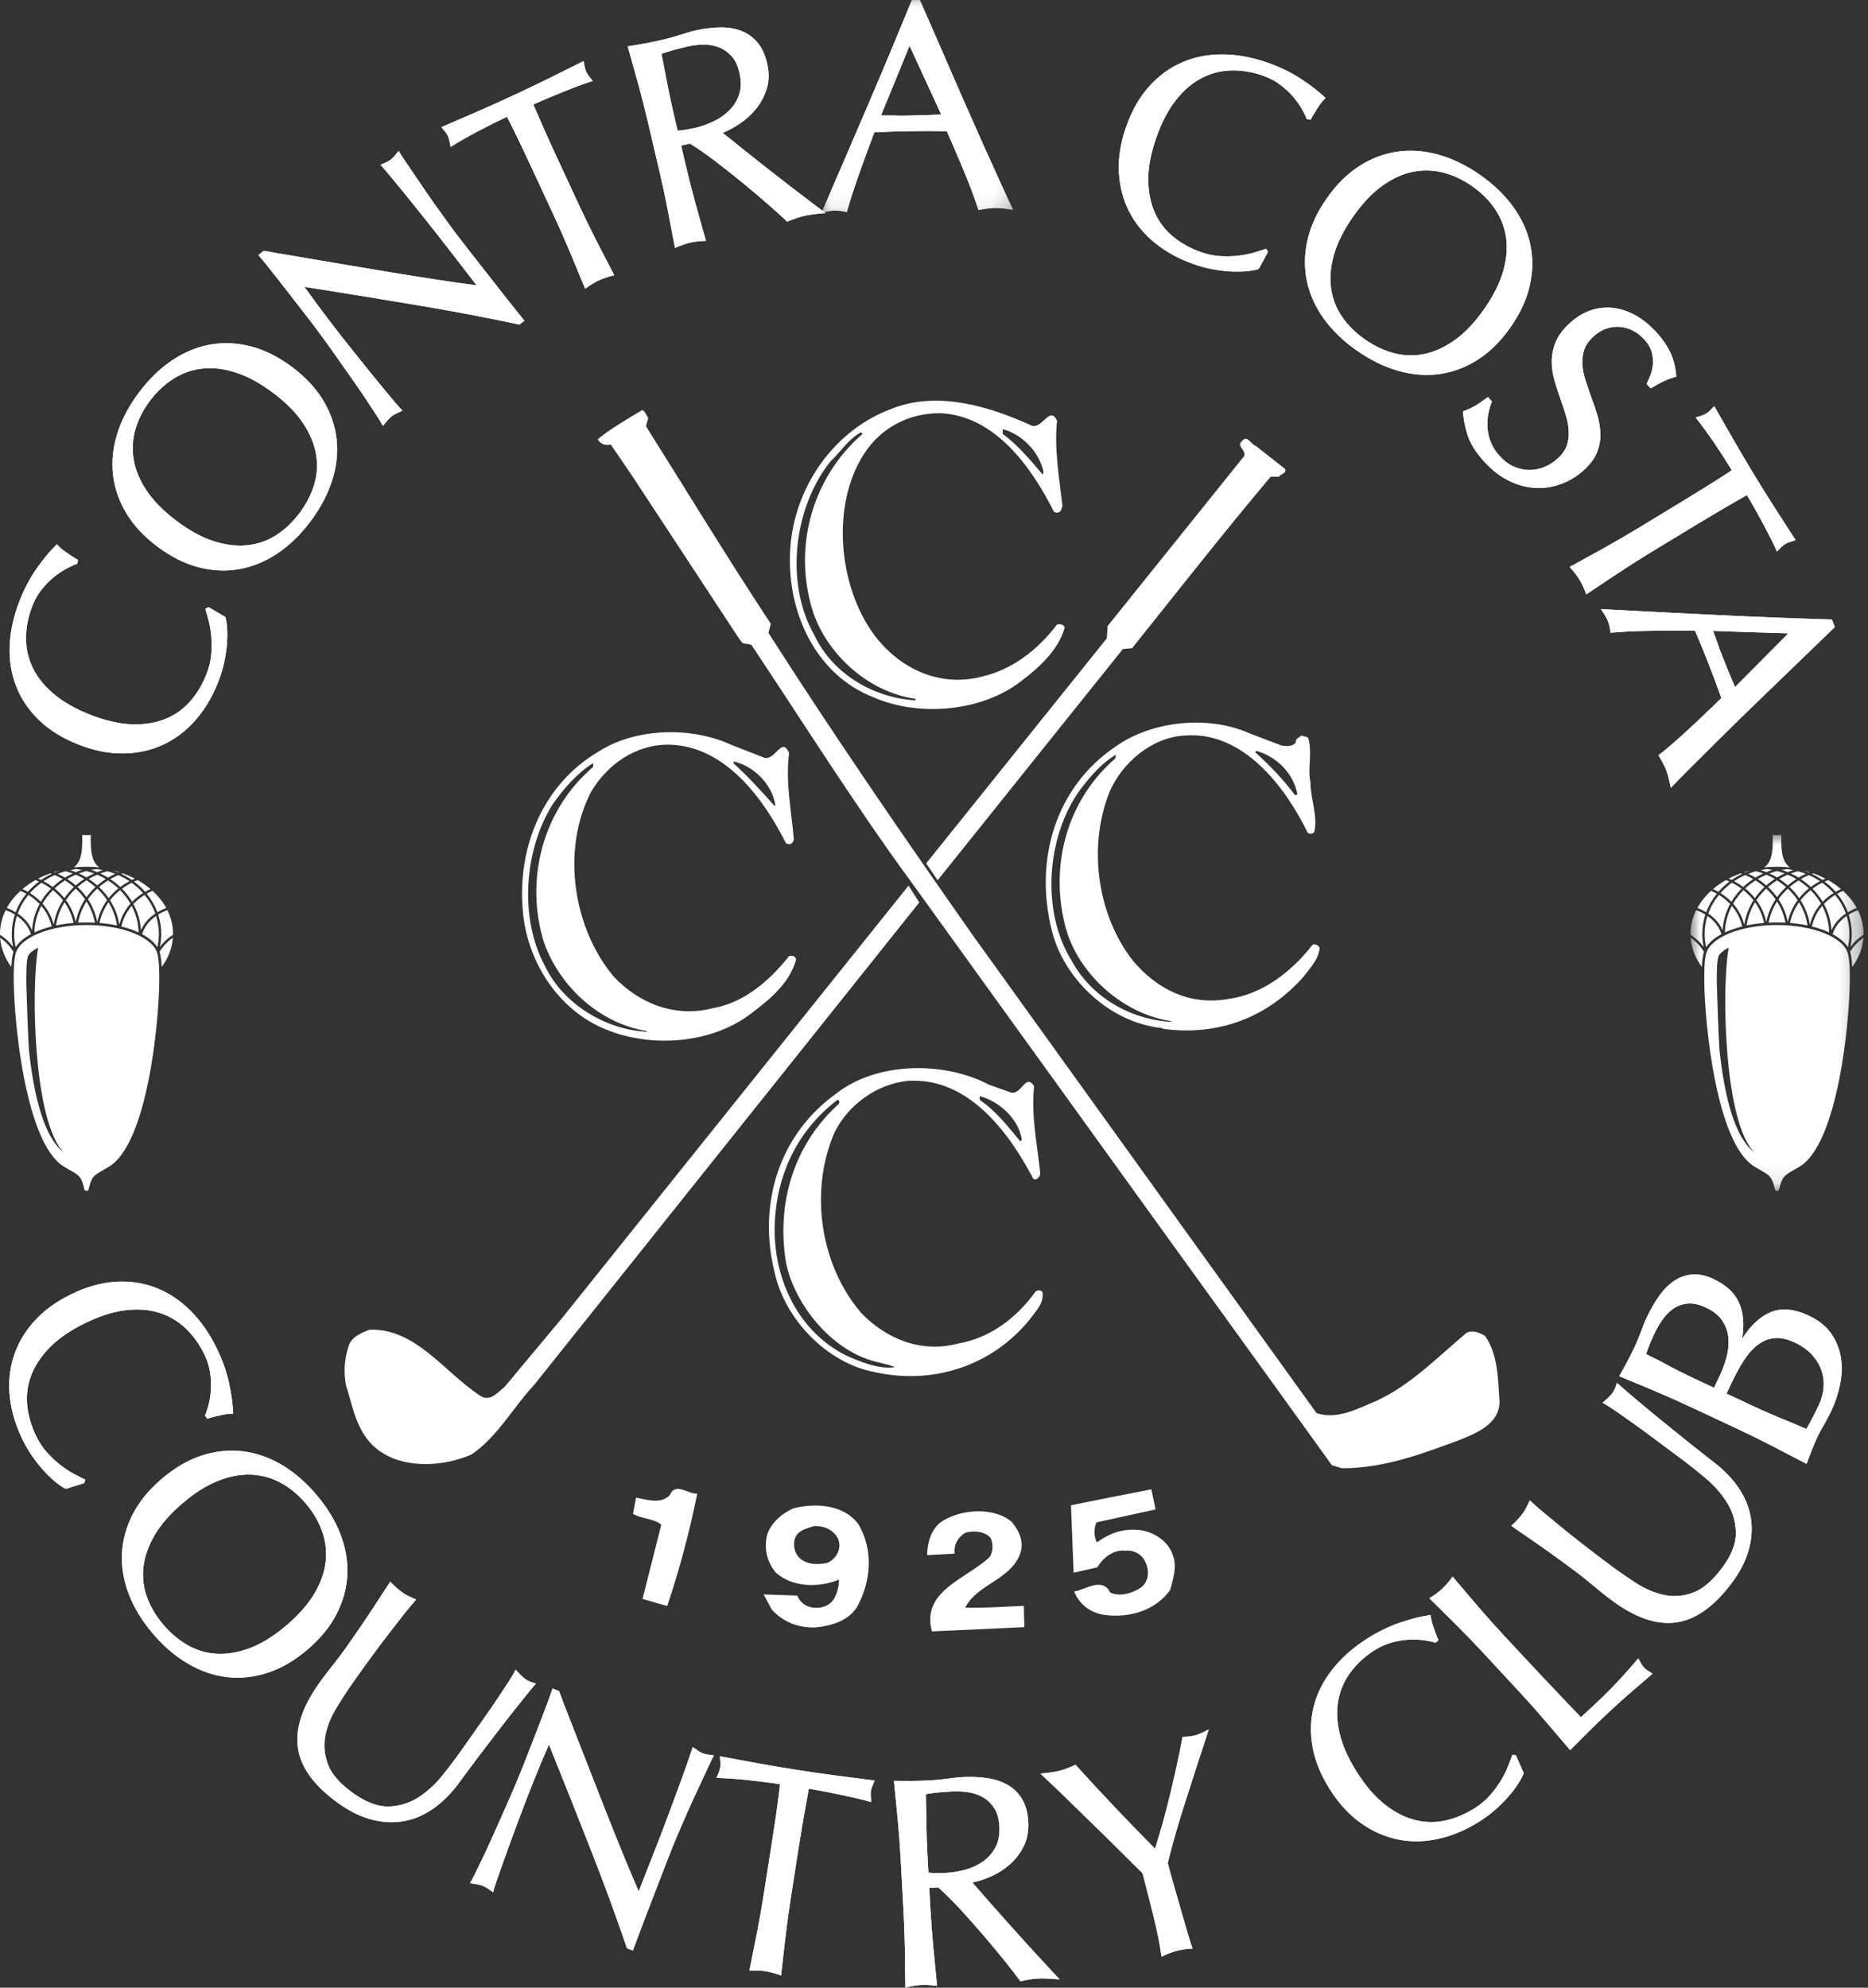
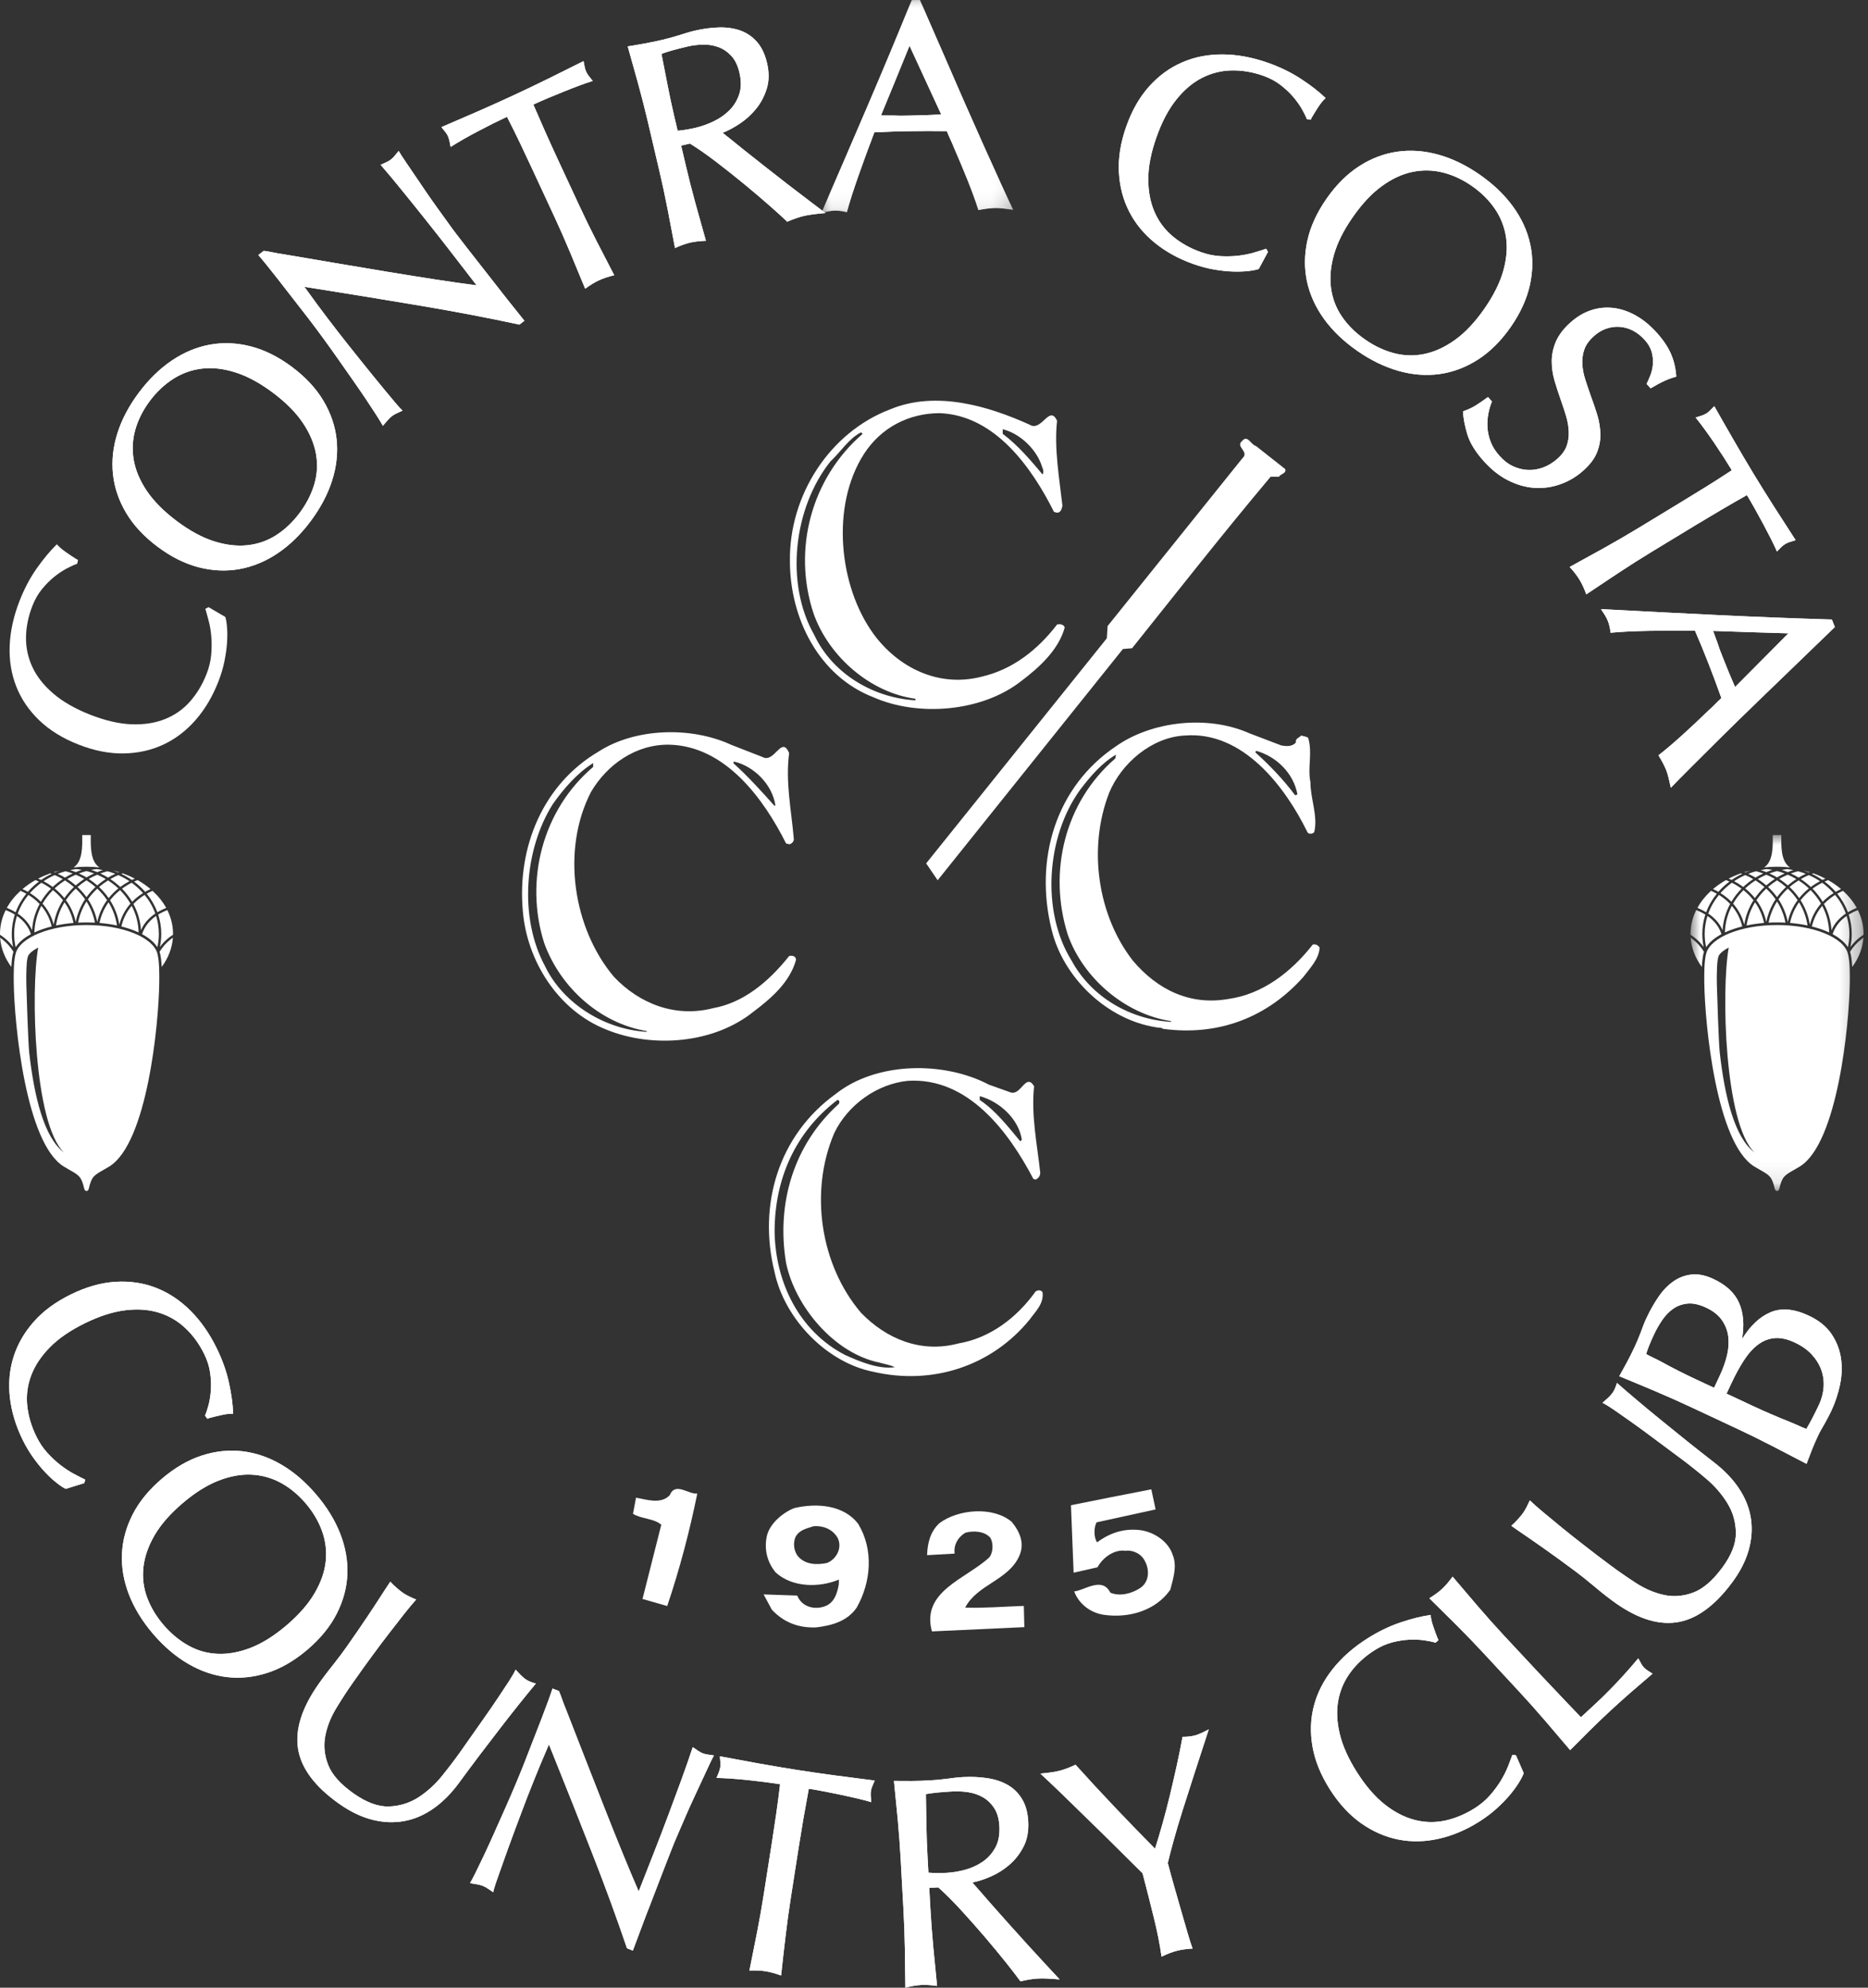
<svg xmlns="http://www.w3.org/2000/svg" xmlns:xlink="http://www.w3.org/1999/xlink" width="94px" height="100px" viewBox="0 0 94 100" version="1.1">
  <rect x="0" y="0" width="94" height="100" fill="#333333" stroke="none" />
  <title>LogoFull White</title>
  <defs>
    <polygon id="path-1" points="0 0 9.649 0 9.649 10.712 0 10.712" />
    <polygon id="path-3" points="0 0 9.649 0 9.649 10.712 0 10.712" />
    <polygon id="path-5" points="0 0 8.706 0 8.706 17.908 0 17.908" />
  </defs>
  <g id="Pages" stroke="none" stroke-width="1" fill="none" fill-rule="evenodd">
    <g id="2.-Public-Home" transform="translate(-753, -15)">
      <g id="Header" transform="translate(-0.5, 0)">
        <g id="LogoFull-White" transform="translate(753.5, 15)">
          <path d="M11.338,31.039 C11.378,31.162 11.406,31.335 11.424,31.558 C11.444,31.781 11.444,32.038 11.425,32.327 C11.406,32.617 11.362,32.932 11.293,33.272 C11.224,33.612 11.121,33.955 10.985,34.301 C10.695,35.041 10.316,35.681 9.846,36.22 C9.376,36.759 8.836,37.171 8.228,37.457 C7.62,37.743 6.954,37.891 6.231,37.905 C5.507,37.919 4.747,37.771 3.952,37.459 C3.156,37.148 2.498,36.741 1.976,36.24 C1.454,35.739 1.069,35.172 0.82,34.541 C0.57,33.908 0.459,33.226 0.487,32.492 C0.516,31.757 0.682,31.003 0.986,30.225 C1.223,29.617 1.513,29.071 1.852,28.589 C2.194,28.107 2.53,27.704 2.861,27.381 C2.971,27.511 3.125,27.643 3.319,27.778 C3.516,27.915 3.683,28.026 3.821,28.113 C3.84,28.12 3.86,28.13 3.881,28.144 C3.903,28.158 3.918,28.167 3.927,28.171 L3.884,28.364 C3.735,28.414 3.559,28.493 3.354,28.602 C3.149,28.711 2.94,28.85 2.729,29.02 C2.516,29.191 2.312,29.397 2.113,29.639 C1.917,29.879 1.756,30.16 1.632,30.478 C1.423,31.012 1.315,31.542 1.309,32.068 C1.303,32.595 1.412,33.097 1.637,33.574 C1.86,34.05 2.213,34.492 2.691,34.9 C3.169,35.309 3.788,35.662 4.547,35.96 C5.306,36.256 5.998,36.416 6.622,36.439 C7.245,36.462 7.803,36.376 8.297,36.179 C8.789,35.984 9.21,35.69 9.557,35.298 C9.906,34.904 10.185,34.442 10.394,33.908 C10.523,33.58 10.6,33.258 10.628,32.939 C10.655,32.621 10.657,32.319 10.633,32.034 C10.611,31.749 10.567,31.488 10.504,31.247 C10.442,31.007 10.384,30.801 10.333,30.629 L10.496,30.546 L11.338,31.039 Z" id="Fill-1" fill="#FFFFFF" />
-           <path d="M11.338,31.039 C11.378,31.162 11.406,31.335 11.424,31.558 C11.444,31.781 11.444,32.038 11.425,32.327 C11.406,32.617 11.362,32.932 11.293,33.272 C11.224,33.612 11.121,33.955 10.985,34.301 C10.695,35.041 10.316,35.681 9.846,36.22 C9.376,36.759 8.836,37.171 8.228,37.457 C7.62,37.743 6.954,37.891 6.231,37.905 C5.507,37.919 4.747,37.771 3.952,37.459 C3.156,37.148 2.498,36.741 1.976,36.24 C1.454,35.739 1.069,35.172 0.82,34.541 C0.57,33.908 0.459,33.226 0.487,32.492 C0.516,31.757 0.682,31.003 0.986,30.225 C1.223,29.617 1.513,29.071 1.852,28.589 C2.194,28.107 2.53,27.704 2.861,27.381 C2.971,27.511 3.125,27.643 3.319,27.778 C3.516,27.915 3.683,28.026 3.821,28.113 C3.84,28.12 3.86,28.13 3.881,28.144 C3.903,28.158 3.918,28.167 3.927,28.171 L3.884,28.364 C3.735,28.414 3.559,28.493 3.354,28.602 C3.149,28.711 2.94,28.85 2.729,29.02 C2.516,29.191 2.312,29.397 2.113,29.639 C1.917,29.879 1.756,30.16 1.632,30.478 C1.423,31.012 1.315,31.542 1.309,32.068 C1.303,32.595 1.412,33.097 1.637,33.574 C1.86,34.05 2.213,34.492 2.691,34.9 C3.169,35.309 3.788,35.662 4.547,35.96 C5.306,36.256 5.998,36.416 6.622,36.439 C7.245,36.462 7.803,36.376 8.297,36.179 C8.789,35.984 9.21,35.69 9.557,35.298 C9.906,34.904 10.185,34.442 10.394,33.908 C10.523,33.58 10.6,33.258 10.628,32.939 C10.655,32.621 10.657,32.319 10.633,32.034 C10.611,31.749 10.567,31.488 10.504,31.247 C10.442,31.007 10.384,30.801 10.333,30.629 L10.496,30.546 L11.338,31.039 Z" id="Fill-3" fill="#FFFFFF" />
          <path d="M13.734,19.758 C13.082,19.27 12.456,18.93 11.856,18.739 C11.257,18.548 10.697,18.483 10.173,18.544 C9.65,18.604 9.165,18.777 8.722,19.059 C8.278,19.342 7.883,19.713 7.54,20.171 C7.197,20.631 6.954,21.111 6.81,21.613 C6.668,22.116 6.641,22.626 6.731,23.145 C6.821,23.663 7.042,24.184 7.393,24.705 C7.746,25.225 8.249,25.73 8.901,26.219 C9.555,26.707 10.179,27.046 10.774,27.233 C11.369,27.421 11.93,27.486 12.457,27.429 C12.985,27.371 13.467,27.201 13.903,26.92 C14.341,26.638 14.731,26.267 15.074,25.809 C15.418,25.35 15.665,24.869 15.815,24.365 C15.964,23.862 15.993,23.35 15.899,22.828 C15.805,22.307 15.584,21.786 15.236,21.268 C14.887,20.751 14.388,20.248 13.734,19.758 M7.929,27.506 C7.245,26.994 6.717,26.427 6.348,25.806 C5.978,25.183 5.757,24.535 5.685,23.859 C5.614,23.184 5.686,22.499 5.906,21.802 C6.125,21.107 6.485,20.424 6.985,19.756 C7.485,19.088 8.038,18.548 8.647,18.137 C9.256,17.727 9.894,17.46 10.563,17.339 C11.231,17.218 11.916,17.246 12.617,17.426 C13.318,17.605 14.011,17.951 14.695,18.462 C15.379,18.974 15.906,19.542 16.276,20.163 C16.645,20.785 16.867,21.433 16.939,22.108 C17.011,22.785 16.936,23.472 16.714,24.171 C16.491,24.872 16.129,25.556 15.63,26.224 C15.131,26.893 14.577,27.43 13.972,27.836 C13.367,28.243 12.728,28.507 12.06,28.629 C11.391,28.75 10.707,28.721 10.007,28.543 C9.306,28.363 8.613,28.018 7.929,27.506" id="Fill-5" fill="#FFFFFF" />
          <path d="M13.734,19.758 C13.082,19.27 12.456,18.93 11.856,18.739 C11.257,18.548 10.697,18.483 10.173,18.544 C9.65,18.604 9.165,18.777 8.722,19.059 C8.278,19.342 7.883,19.713 7.54,20.171 C7.197,20.631 6.954,21.111 6.81,21.613 C6.668,22.116 6.641,22.626 6.731,23.145 C6.821,23.663 7.042,24.184 7.393,24.705 C7.746,25.225 8.249,25.73 8.901,26.219 C9.555,26.707 10.179,27.046 10.774,27.233 C11.369,27.421 11.93,27.486 12.457,27.429 C12.985,27.371 13.467,27.201 13.903,26.92 C14.341,26.638 14.731,26.267 15.074,25.809 C15.418,25.35 15.665,24.869 15.815,24.365 C15.964,23.862 15.993,23.35 15.899,22.828 C15.805,22.307 15.584,21.786 15.236,21.268 C14.887,20.751 14.388,20.248 13.734,19.758 M7.929,27.506 C7.245,26.994 6.717,26.427 6.348,25.806 C5.978,25.183 5.757,24.535 5.685,23.859 C5.614,23.184 5.686,22.499 5.906,21.802 C6.125,21.107 6.485,20.424 6.985,19.756 C7.485,19.088 8.038,18.548 8.647,18.137 C9.256,17.727 9.894,17.46 10.563,17.339 C11.231,17.218 11.916,17.246 12.617,17.426 C13.318,17.605 14.011,17.951 14.695,18.462 C15.379,18.974 15.906,19.542 16.276,20.163 C16.645,20.785 16.867,21.433 16.939,22.108 C17.011,22.785 16.936,23.472 16.714,24.171 C16.491,24.872 16.129,25.556 15.63,26.224 C15.131,26.893 14.577,27.43 13.972,27.836 C13.367,28.243 12.728,28.507 12.06,28.629 C11.391,28.75 10.707,28.721 10.007,28.543 C9.306,28.363 8.613,28.018 7.929,27.506" id="Fill-7" fill="#FFFFFF" />
          <path d="M26.137,16.331 C24.567,15.993 22.919,15.678 21.189,15.387 C19.46,15.096 17.742,14.815 16.035,14.544 L15.319,14.431 C15.489,14.667 15.705,14.964 15.967,15.321 C16.229,15.677 16.578,16.137 17.015,16.702 C17.144,16.869 17.303,17.074 17.495,17.313 C17.686,17.553 17.888,17.807 18.101,18.073 C18.314,18.342 18.532,18.611 18.755,18.884 C18.977,19.156 19.187,19.411 19.381,19.648 C19.576,19.884 19.751,20.093 19.903,20.273 C20.055,20.455 20.173,20.583 20.257,20.657 C20.142,20.708 20.04,20.755 19.948,20.801 C19.856,20.846 19.779,20.894 19.715,20.942 C19.651,20.992 19.583,21.057 19.512,21.137 C19.441,21.217 19.359,21.313 19.266,21.422 C19.208,21.315 19.104,21.142 18.951,20.903 C18.799,20.666 18.618,20.389 18.408,20.075 C18.197,19.761 17.965,19.424 17.711,19.061 C17.457,18.699 17.201,18.333 16.944,17.967 C16.686,17.601 16.434,17.249 16.187,16.913 C15.94,16.577 15.715,16.277 15.513,16.014 C14.935,15.266 14.427,14.611 13.986,14.049 C13.547,13.487 13.218,13.081 12.999,12.83 L13.273,12.619 C13.428,12.638 13.59,12.666 13.758,12.702 C13.925,12.738 14.086,12.766 14.242,12.786 C15.089,12.931 15.966,13.081 16.87,13.233 C17.776,13.386 18.659,13.533 19.518,13.677 C20.378,13.819 21.192,13.949 21.961,14.067 C22.732,14.184 23.405,14.281 23.983,14.354 C23.591,13.845 23.187,13.322 22.772,12.785 C22.358,12.247 21.941,11.715 21.522,11.189 C21.102,10.661 20.694,10.151 20.294,9.66 C19.896,9.167 19.516,8.711 19.153,8.292 C19.268,8.242 19.368,8.196 19.456,8.153 C19.544,8.111 19.617,8.069 19.671,8.025 C19.727,7.983 19.787,7.923 19.85,7.85 C19.914,7.775 19.984,7.689 20.061,7.592 C20.137,7.724 20.25,7.897 20.396,8.114 C20.545,8.33 20.705,8.567 20.879,8.825 C21.054,9.086 21.239,9.356 21.431,9.639 C21.624,9.922 21.816,10.196 22.008,10.461 C22.2,10.725 22.377,10.973 22.542,11.201 C22.705,11.43 22.845,11.621 22.962,11.772 C23.116,11.97 23.296,12.206 23.505,12.476 C23.714,12.747 23.935,13.029 24.166,13.32 C24.396,13.611 24.629,13.907 24.863,14.21 C25.095,14.513 25.314,14.792 25.517,15.047 C25.722,15.303 25.9,15.527 26.054,15.718 C26.209,15.911 26.321,16.051 26.388,16.138 L26.137,16.331 Z" id="Fill-9" fill="#FFFFFF" />
          <path d="M26.137,16.331 C24.567,15.993 22.919,15.678 21.189,15.387 C19.46,15.096 17.742,14.815 16.035,14.544 L15.319,14.431 C15.489,14.667 15.705,14.964 15.967,15.321 C16.229,15.677 16.578,16.137 17.015,16.702 C17.144,16.869 17.303,17.074 17.495,17.313 C17.686,17.553 17.888,17.807 18.101,18.073 C18.314,18.342 18.532,18.611 18.755,18.884 C18.977,19.156 19.187,19.411 19.381,19.648 C19.576,19.884 19.751,20.093 19.903,20.273 C20.055,20.455 20.173,20.583 20.257,20.657 C20.142,20.708 20.04,20.755 19.948,20.801 C19.856,20.846 19.779,20.894 19.715,20.942 C19.651,20.992 19.583,21.057 19.512,21.137 C19.441,21.217 19.359,21.313 19.266,21.422 C19.208,21.315 19.104,21.142 18.951,20.903 C18.799,20.666 18.618,20.389 18.408,20.075 C18.197,19.761 17.965,19.424 17.711,19.061 C17.457,18.699 17.201,18.333 16.944,17.967 C16.686,17.601 16.434,17.249 16.187,16.913 C15.94,16.577 15.715,16.277 15.513,16.014 C14.935,15.266 14.427,14.611 13.986,14.049 C13.547,13.487 13.218,13.081 12.999,12.83 L13.273,12.619 C13.428,12.638 13.59,12.666 13.758,12.702 C13.925,12.738 14.086,12.766 14.242,12.786 C15.089,12.931 15.966,13.081 16.87,13.233 C17.776,13.386 18.659,13.533 19.518,13.677 C20.378,13.819 21.192,13.949 21.961,14.067 C22.732,14.184 23.405,14.281 23.983,14.354 C23.591,13.845 23.187,13.322 22.772,12.785 C22.358,12.247 21.941,11.715 21.522,11.189 C21.102,10.661 20.694,10.151 20.294,9.66 C19.896,9.167 19.516,8.711 19.153,8.292 C19.268,8.242 19.368,8.196 19.456,8.153 C19.544,8.111 19.617,8.069 19.671,8.025 C19.727,7.983 19.787,7.923 19.85,7.85 C19.914,7.775 19.984,7.689 20.061,7.592 C20.137,7.724 20.25,7.897 20.396,8.114 C20.545,8.33 20.705,8.567 20.879,8.825 C21.054,9.086 21.239,9.356 21.431,9.639 C21.624,9.922 21.816,10.196 22.008,10.461 C22.2,10.725 22.377,10.973 22.542,11.201 C22.705,11.43 22.845,11.621 22.962,11.772 C23.116,11.97 23.296,12.206 23.505,12.476 C23.714,12.747 23.935,13.029 24.166,13.32 C24.396,13.611 24.629,13.907 24.863,14.21 C25.095,14.513 25.314,14.792 25.517,15.047 C25.722,15.303 25.9,15.527 26.054,15.718 C26.209,15.911 26.321,16.051 26.388,16.138 L26.137,16.331 Z" id="Fill-11" fill="#FFFFFF" />
          <path d="M26.817,8.579 C26.602,8.115 26.389,7.661 26.179,7.222 C25.97,6.782 25.747,6.334 25.512,5.876 C25.048,6.092 24.555,6.338 24.035,6.614 C23.513,6.888 23.06,7.148 22.676,7.394 C22.657,7.28 22.636,7.177 22.614,7.081 C22.591,6.986 22.565,6.903 22.531,6.829 C22.505,6.775 22.464,6.713 22.411,6.643 C22.357,6.575 22.29,6.493 22.213,6.395 C22.804,6.143 23.406,5.883 24.019,5.614 C24.632,5.347 25.233,5.075 25.82,4.803 C26.408,4.53 27.003,4.246 27.603,3.951 C28.203,3.654 28.79,3.363 29.365,3.073 C29.388,3.196 29.41,3.3 29.426,3.386 C29.445,3.472 29.468,3.546 29.499,3.611 C29.532,3.683 29.577,3.757 29.634,3.83 C29.69,3.904 29.756,3.985 29.829,4.072 C29.615,4.138 29.383,4.218 29.133,4.312 C28.883,4.406 28.625,4.506 28.359,4.614 C28.092,4.72 27.829,4.828 27.57,4.938 C27.312,5.047 27.067,5.155 26.839,5.261 C27.24,6.194 27.647,7.108 28.062,8.001 L29.142,10.326 C29.409,10.901 29.695,11.489 30.001,12.089 C30.308,12.689 30.611,13.275 30.909,13.846 C30.607,13.919 30.351,14.005 30.14,14.103 C29.928,14.201 29.696,14.343 29.446,14.525 C29.202,13.929 28.949,13.319 28.688,12.698 C28.428,12.077 28.165,11.48 27.897,10.904 L26.817,8.579 Z" id="Fill-13" fill="#FFFFFF" />
          <path d="M26.817,8.579 C26.602,8.115 26.389,7.661 26.179,7.222 C25.97,6.782 25.747,6.334 25.512,5.876 C25.048,6.092 24.555,6.338 24.035,6.614 C23.513,6.888 23.06,7.148 22.676,7.394 C22.657,7.28 22.636,7.177 22.614,7.081 C22.591,6.986 22.565,6.903 22.531,6.829 C22.505,6.775 22.464,6.713 22.411,6.643 C22.357,6.575 22.29,6.493 22.213,6.395 C22.804,6.143 23.406,5.883 24.019,5.614 C24.632,5.347 25.233,5.075 25.82,4.803 C26.408,4.53 27.003,4.246 27.603,3.951 C28.203,3.654 28.79,3.363 29.365,3.073 C29.388,3.196 29.41,3.3 29.426,3.386 C29.445,3.472 29.468,3.546 29.499,3.611 C29.532,3.683 29.577,3.757 29.634,3.83 C29.69,3.904 29.756,3.985 29.829,4.072 C29.615,4.138 29.383,4.218 29.133,4.312 C28.883,4.406 28.625,4.506 28.359,4.614 C28.092,4.72 27.829,4.828 27.57,4.938 C27.312,5.047 27.067,5.155 26.839,5.261 C27.24,6.194 27.647,7.108 28.062,8.001 L29.142,10.326 C29.409,10.901 29.695,11.489 30.001,12.089 C30.308,12.689 30.611,13.275 30.909,13.846 C30.607,13.919 30.351,14.005 30.14,14.103 C29.928,14.201 29.696,14.343 29.446,14.525 C29.202,13.929 28.949,13.319 28.688,12.698 C28.428,12.077 28.165,11.48 27.897,10.904 L26.817,8.579 Z" id="Fill-15" fill="#FFFFFF" />
          <path d="M34.1,6.577 C34.232,6.567 34.378,6.548 34.537,6.522 C34.695,6.495 34.853,6.463 35.01,6.427 C35.303,6.357 35.601,6.251 35.903,6.108 C36.204,5.965 36.47,5.781 36.696,5.558 C36.922,5.334 37.089,5.066 37.195,4.752 C37.303,4.438 37.306,4.07 37.208,3.649 C37.123,3.287 36.985,3.005 36.792,2.802 C36.601,2.599 36.383,2.454 36.141,2.366 C35.898,2.278 35.64,2.238 35.369,2.245 C35.096,2.252 34.843,2.283 34.608,2.338 C34.294,2.411 34.035,2.479 33.825,2.537 C33.618,2.596 33.437,2.654 33.286,2.71 C33.391,3.244 33.492,3.764 33.591,4.273 C33.689,4.782 33.8,5.295 33.92,5.814 L34.1,6.577 Z M32.6,6.124 C32.452,5.497 32.291,4.865 32.116,4.224 C31.939,3.584 31.763,2.953 31.587,2.334 C31.866,2.29 32.157,2.239 32.459,2.184 C32.762,2.129 33.051,2.069 33.326,2.004 C33.463,1.972 33.6,1.938 33.736,1.9 C33.872,1.863 34.008,1.824 34.143,1.781 C34.278,1.739 34.413,1.697 34.548,1.656 C34.682,1.613 34.819,1.576 34.956,1.544 C35.378,1.445 35.788,1.39 36.184,1.38 C36.579,1.371 36.938,1.422 37.261,1.538 C37.582,1.654 37.86,1.845 38.093,2.109 C38.326,2.375 38.494,2.727 38.597,3.168 C38.708,3.638 38.705,4.064 38.588,4.448 C38.469,4.833 38.294,5.17 38.056,5.463 C37.821,5.757 37.547,6.006 37.239,6.213 C36.93,6.419 36.639,6.576 36.363,6.682 C36.49,6.786 36.644,6.908 36.822,7.047 C36.998,7.186 37.189,7.339 37.394,7.509 C37.724,7.772 38.088,8.061 38.488,8.375 C38.886,8.689 39.282,8.997 39.671,9.298 C40.062,9.598 40.425,9.875 40.757,10.127 C41.091,10.38 41.35,10.577 41.539,10.719 C41.337,10.735 41.139,10.755 40.949,10.78 C40.758,10.803 40.594,10.832 40.457,10.863 C40.213,10.921 39.93,11.018 39.612,11.155 C39.424,10.972 39.138,10.71 38.755,10.373 C38.371,10.034 37.945,9.672 37.477,9.286 C37.009,8.9 36.532,8.522 36.047,8.15 C35.561,7.779 35.117,7.469 34.718,7.223 L34.276,7.326 L34.507,8.31 C34.651,8.926 34.812,9.56 34.99,10.21 C35.169,10.86 35.346,11.495 35.523,12.114 C35.195,12.129 34.93,12.16 34.724,12.208 C34.499,12.261 34.247,12.351 33.967,12.479 C33.849,11.846 33.725,11.199 33.596,10.537 C33.467,9.875 33.33,9.236 33.185,8.62 L32.6,6.124 Z" id="Fill-17" fill="#FFFFFF" />
          <path d="M34.1,6.577 C34.232,6.567 34.378,6.548 34.537,6.522 C34.695,6.495 34.853,6.463 35.01,6.427 C35.303,6.357 35.601,6.251 35.903,6.108 C36.204,5.965 36.47,5.781 36.696,5.558 C36.922,5.334 37.089,5.066 37.195,4.752 C37.303,4.438 37.306,4.07 37.208,3.649 C37.123,3.287 36.985,3.005 36.792,2.802 C36.601,2.599 36.383,2.454 36.141,2.366 C35.898,2.278 35.64,2.238 35.369,2.245 C35.096,2.252 34.843,2.283 34.608,2.338 C34.294,2.411 34.035,2.479 33.825,2.537 C33.618,2.596 33.437,2.654 33.286,2.71 C33.391,3.244 33.492,3.764 33.591,4.273 C33.689,4.782 33.8,5.295 33.92,5.814 L34.1,6.577 Z M32.6,6.124 C32.452,5.497 32.291,4.865 32.116,4.224 C31.939,3.584 31.763,2.953 31.587,2.334 C31.866,2.29 32.157,2.239 32.459,2.184 C32.762,2.129 33.051,2.069 33.326,2.004 C33.463,1.972 33.6,1.938 33.736,1.9 C33.872,1.863 34.008,1.824 34.143,1.781 C34.278,1.739 34.413,1.697 34.548,1.656 C34.682,1.613 34.819,1.576 34.956,1.544 C35.378,1.445 35.788,1.39 36.184,1.38 C36.579,1.371 36.938,1.422 37.261,1.538 C37.582,1.654 37.86,1.845 38.093,2.109 C38.326,2.375 38.494,2.727 38.597,3.168 C38.708,3.638 38.705,4.064 38.588,4.448 C38.469,4.833 38.294,5.17 38.056,5.463 C37.821,5.757 37.547,6.006 37.239,6.213 C36.93,6.419 36.639,6.576 36.363,6.682 C36.49,6.786 36.644,6.908 36.822,7.047 C36.998,7.186 37.189,7.339 37.394,7.509 C37.724,7.772 38.088,8.061 38.488,8.375 C38.886,8.689 39.282,8.997 39.671,9.298 C40.062,9.598 40.425,9.875 40.757,10.127 C41.091,10.38 41.35,10.577 41.539,10.719 C41.337,10.735 41.139,10.755 40.949,10.78 C40.758,10.803 40.594,10.832 40.457,10.863 C40.213,10.921 39.93,11.018 39.612,11.155 C39.424,10.972 39.138,10.71 38.755,10.373 C38.371,10.034 37.945,9.672 37.477,9.286 C37.009,8.9 36.532,8.522 36.047,8.15 C35.561,7.779 35.117,7.469 34.718,7.223 L34.276,7.326 L34.507,8.31 C34.651,8.926 34.812,9.56 34.99,10.21 C35.169,10.86 35.346,11.495 35.523,12.114 C35.195,12.129 34.93,12.16 34.724,12.208 C34.499,12.261 34.247,12.351 33.967,12.479 C33.849,11.846 33.725,11.199 33.596,10.537 C33.467,9.875 33.33,9.236 33.185,8.62 L32.6,6.124 Z" id="Fill-19" fill="#FFFFFF" />
          <g id="Group-23" transform="translate(41.335, 0)">
            <mask id="mask-2" fill="white">
              <use xlink:href="#path-1" />
            </mask>
            <g id="Clip-22" />
            <path d="M4.433,2.301 C4.181,2.918 3.942,3.506 3.716,4.062 C3.488,4.619 3.249,5.201 2.997,5.808 C3.108,5.806 3.22,5.807 3.337,5.81 C3.453,5.813 3.565,5.813 3.677,5.812 C3.816,5.819 3.952,5.823 4.083,5.82 C4.213,5.818 4.345,5.816 4.475,5.814 C4.756,5.809 5.015,5.803 5.252,5.794 C5.488,5.785 5.746,5.773 6.028,5.759 L4.433,2.301 Z M4.954,-0.001 C5.131,0.409 5.322,0.846 5.526,1.311 C5.729,1.774 5.936,2.246 6.144,2.725 C6.468,3.475 6.805,4.248 7.155,5.047 C7.505,5.845 7.842,6.604 8.165,7.323 C8.488,8.041 8.78,8.686 9.04,9.253 C9.3,9.823 9.504,10.257 9.649,10.556 C9.469,10.53 9.299,10.507 9.143,10.489 C8.987,10.472 8.853,10.463 8.743,10.466 C8.512,10.47 8.232,10.504 7.899,10.57 C7.763,10.13 7.583,9.634 7.364,9.085 C7.144,8.536 6.913,7.987 6.673,7.437 C6.61,7.277 6.548,7.133 6.485,7.003 C6.423,6.874 6.365,6.738 6.312,6.599 C5.991,6.594 5.674,6.592 5.363,6.592 C5.051,6.592 4.734,6.594 4.412,6.6 C4.111,6.604 3.819,6.611 3.538,6.622 C3.256,6.631 2.965,6.643 2.664,6.658 C2.375,7.417 2.105,8.152 1.855,8.865 C1.605,9.579 1.413,10.182 1.281,10.677 C1.069,10.62 0.867,10.594 0.676,10.597 C0.576,10.598 0.471,10.609 0.361,10.632 C0.25,10.653 0.13,10.68 0,10.712 C0.765,8.951 1.533,7.172 2.303,5.374 C3.075,3.577 3.821,1.788 4.547,0.007 L4.954,-0.001 Z" id="Fill-21" fill="#FFFFFF" mask="url(#mask-2)" />
          </g>
          <g id="Group-26" transform="translate(41.335, 0)">
            <mask id="mask-4" fill="white">
              <use xlink:href="#path-3" />
            </mask>
            <g id="Clip-25" />
            <path d="M4.433,2.301 C4.181,2.918 3.942,3.506 3.716,4.062 C3.488,4.619 3.249,5.201 2.997,5.808 C3.108,5.806 3.22,5.807 3.337,5.81 C3.453,5.813 3.565,5.813 3.677,5.812 C3.816,5.819 3.952,5.823 4.083,5.82 C4.213,5.818 4.345,5.816 4.475,5.814 C4.756,5.809 5.015,5.803 5.252,5.794 C5.488,5.785 5.746,5.773 6.028,5.759 L4.433,2.301 Z M4.954,-0.001 C5.131,0.409 5.322,0.846 5.526,1.311 C5.729,1.774 5.936,2.246 6.144,2.725 C6.468,3.475 6.805,4.248 7.155,5.047 C7.505,5.845 7.842,6.604 8.165,7.323 C8.488,8.041 8.78,8.686 9.04,9.253 C9.3,9.823 9.504,10.257 9.649,10.556 C9.469,10.53 9.299,10.507 9.143,10.489 C8.987,10.472 8.853,10.463 8.743,10.466 C8.512,10.47 8.232,10.504 7.899,10.57 C7.763,10.13 7.583,9.634 7.364,9.085 C7.144,8.536 6.913,7.987 6.673,7.437 C6.61,7.277 6.548,7.133 6.485,7.003 C6.423,6.874 6.365,6.738 6.312,6.599 C5.991,6.594 5.674,6.592 5.363,6.592 C5.051,6.592 4.734,6.594 4.412,6.6 C4.111,6.604 3.819,6.611 3.538,6.622 C3.256,6.631 2.965,6.643 2.664,6.658 C2.375,7.417 2.105,8.152 1.855,8.865 C1.605,9.579 1.413,10.182 1.281,10.677 C1.069,10.62 0.867,10.594 0.676,10.597 C0.576,10.598 0.471,10.609 0.361,10.632 C0.25,10.653 0.13,10.68 0,10.712 C0.765,8.951 1.533,7.172 2.303,5.374 C3.075,3.577 3.821,1.788 4.547,0.007 L4.954,-0.001 Z" id="Fill-24" fill="#FFFFFF" mask="url(#mask-4)" />
          </g>
          <path d="M63.343,13.532 C63.222,13.575 63.049,13.609 62.827,13.635 C62.604,13.661 62.348,13.67 62.058,13.662 C61.768,13.654 61.452,13.621 61.11,13.563 C60.768,13.505 60.422,13.414 60.071,13.291 C59.321,13.028 58.67,12.67 58.114,12.219 C57.559,11.767 57.127,11.243 56.822,10.645 C56.515,10.047 56.343,9.387 56.304,8.664 C56.265,7.941 56.388,7.177 56.672,6.371 C56.955,5.565 57.339,4.893 57.821,4.354 C58.303,3.815 58.857,3.411 59.48,3.14 C60.102,2.869 60.782,2.734 61.515,2.738 C62.249,2.74 63.011,2.88 63.798,3.157 C64.414,3.374 64.969,3.644 65.463,3.967 C65.957,4.29 66.372,4.611 66.706,4.932 C66.58,5.047 66.452,5.205 66.324,5.404 C66.195,5.605 66.089,5.775 66.007,5.918 C66,5.936 65.99,5.957 65.978,5.978 C65.965,6.001 65.957,6.017 65.953,6.026 L65.759,5.989 C65.704,5.842 65.618,5.668 65.502,5.467 C65.386,5.267 65.239,5.064 65.062,4.857 C64.884,4.651 64.67,4.454 64.424,4.265 C64.176,4.076 63.89,3.925 63.568,3.811 C63.027,3.621 62.494,3.532 61.967,3.544 C61.44,3.556 60.943,3.682 60.475,3.924 C60.007,4.164 59.576,4.531 59.185,5.022 C58.793,5.515 58.461,6.146 58.191,6.914 C57.92,7.683 57.784,8.38 57.783,9.005 C57.782,9.628 57.887,10.184 58.1,10.669 C58.312,11.155 58.621,11.565 59.025,11.9 C59.43,12.234 59.902,12.497 60.442,12.687 C60.775,12.804 61.1,12.87 61.42,12.887 C61.739,12.903 62.04,12.895 62.325,12.862 C62.607,12.828 62.868,12.776 63.106,12.705 C63.345,12.635 63.548,12.571 63.717,12.513 L63.805,12.672 L63.343,13.532 Z" id="Fill-27" fill="#FFFFFF" />
          <path d="M63.343,13.532 C63.222,13.575 63.049,13.609 62.827,13.635 C62.604,13.661 62.348,13.67 62.058,13.662 C61.768,13.654 61.452,13.621 61.11,13.563 C60.768,13.505 60.422,13.414 60.071,13.291 C59.321,13.028 58.67,12.67 58.114,12.219 C57.559,11.767 57.127,11.243 56.822,10.645 C56.515,10.047 56.343,9.387 56.304,8.664 C56.265,7.941 56.388,7.177 56.672,6.371 C56.955,5.565 57.339,4.893 57.821,4.354 C58.303,3.815 58.857,3.411 59.48,3.14 C60.102,2.869 60.782,2.734 61.515,2.738 C62.249,2.74 63.011,2.88 63.798,3.157 C64.414,3.374 64.969,3.644 65.463,3.967 C65.957,4.29 66.372,4.611 66.706,4.932 C66.58,5.047 66.452,5.205 66.324,5.404 C66.195,5.605 66.089,5.775 66.007,5.918 C66,5.936 65.99,5.957 65.978,5.978 C65.965,6.001 65.957,6.017 65.953,6.026 L65.759,5.989 C65.704,5.842 65.618,5.668 65.502,5.467 C65.386,5.267 65.239,5.064 65.062,4.857 C64.884,4.651 64.67,4.454 64.424,4.265 C64.176,4.076 63.89,3.925 63.568,3.811 C63.027,3.621 62.494,3.532 61.967,3.544 C61.44,3.556 60.943,3.682 60.475,3.924 C60.007,4.164 59.576,4.531 59.185,5.022 C58.793,5.515 58.461,6.146 58.191,6.914 C57.92,7.683 57.784,8.38 57.783,9.005 C57.782,9.628 57.887,10.184 58.1,10.669 C58.312,11.155 58.621,11.565 59.025,11.9 C59.43,12.234 59.902,12.497 60.442,12.687 C60.775,12.804 61.1,12.87 61.42,12.887 C61.739,12.903 62.04,12.895 62.325,12.862 C62.607,12.828 62.868,12.776 63.106,12.705 C63.345,12.635 63.548,12.571 63.717,12.513 L63.805,12.672 L63.343,13.532 Z" id="Fill-29" fill="#FFFFFF" />
          <path d="M74.694,15.534 C75.159,14.865 75.477,14.227 75.648,13.622 C75.817,13.017 75.863,12.453 75.785,11.933 C75.705,11.411 75.518,10.934 75.22,10.5 C74.922,10.066 74.538,9.685 74.068,9.358 C73.597,9.03 73.108,8.804 72.602,8.678 C72.095,8.552 71.584,8.544 71.068,8.651 C70.552,8.759 70.04,8.997 69.532,9.367 C69.023,9.738 68.536,10.257 68.071,10.927 C67.605,11.596 67.289,12.231 67.122,12.832 C66.954,13.434 66.908,13.996 66.983,14.522 C67.059,15.046 67.245,15.522 67.543,15.95 C67.839,16.377 68.222,16.754 68.693,17.081 C69.164,17.409 69.652,17.639 70.16,17.771 C70.669,17.903 71.182,17.915 71.701,17.803 C72.219,17.692 72.731,17.452 73.236,17.087 C73.742,16.721 74.228,16.203 74.694,15.534 M66.751,9.999 C67.238,9.297 67.788,8.752 68.396,8.36 C69.004,7.969 69.645,7.726 70.318,7.63 C70.99,7.535 71.678,7.585 72.382,7.781 C73.084,7.976 73.778,8.312 74.463,8.788 C75.148,9.265 75.707,9.799 76.138,10.394 C76.57,10.989 76.858,11.618 77.002,12.282 C77.147,12.945 77.141,13.63 76.987,14.337 C76.831,15.043 76.51,15.748 76.022,16.45 C75.533,17.151 74.986,17.697 74.377,18.088 C73.769,18.478 73.127,18.722 72.455,18.817 C71.782,18.912 71.092,18.861 70.385,18.663 C69.678,18.465 68.982,18.127 68.298,17.651 C67.612,17.174 67.057,16.641 66.628,16.05 C66.201,15.457 65.915,14.831 65.77,14.167 C65.627,13.503 65.632,12.817 65.787,12.111 C65.94,11.404 66.263,10.7 66.751,9.999" id="Fill-31" fill="#FFFFFF" />
          <path d="M74.694,15.534 C75.159,14.865 75.477,14.227 75.648,13.622 C75.817,13.017 75.863,12.453 75.785,11.933 C75.705,11.411 75.518,10.934 75.22,10.5 C74.922,10.066 74.538,9.685 74.068,9.358 C73.597,9.03 73.108,8.804 72.602,8.678 C72.095,8.552 71.584,8.544 71.068,8.651 C70.552,8.759 70.04,8.997 69.532,9.367 C69.023,9.738 68.536,10.257 68.071,10.927 C67.605,11.596 67.289,12.231 67.122,12.832 C66.954,13.434 66.908,13.996 66.983,14.522 C67.059,15.046 67.245,15.522 67.543,15.95 C67.839,16.377 68.222,16.754 68.693,17.081 C69.164,17.409 69.652,17.639 70.16,17.771 C70.669,17.903 71.182,17.915 71.701,17.803 C72.219,17.692 72.731,17.452 73.236,17.087 C73.742,16.721 74.228,16.203 74.694,15.534 M66.751,9.999 C67.238,9.297 67.788,8.752 68.396,8.36 C69.004,7.969 69.645,7.726 70.318,7.63 C70.99,7.535 71.678,7.585 72.382,7.781 C73.084,7.976 73.778,8.312 74.463,8.788 C75.148,9.265 75.707,9.799 76.138,10.394 C76.57,10.989 76.858,11.618 77.002,12.282 C77.147,12.945 77.141,13.63 76.987,14.337 C76.831,15.043 76.51,15.748 76.022,16.45 C75.533,17.151 74.986,17.697 74.377,18.088 C73.769,18.478 73.127,18.722 72.455,18.817 C71.782,18.912 71.092,18.861 70.385,18.663 C69.678,18.465 68.982,18.127 68.298,17.651 C67.612,17.174 67.057,16.641 66.628,16.05 C66.201,15.457 65.915,14.831 65.77,14.167 C65.627,13.503 65.632,12.817 65.787,12.111 C65.94,11.404 66.263,10.7 66.751,9.999" id="Fill-33" fill="#FFFFFF" />
          <path d="M75.077,20.2 C75.004,20.374 74.944,20.572 74.899,20.794 C74.855,21.016 74.838,21.246 74.85,21.484 C74.861,21.724 74.914,21.967 75.007,22.214 C75.098,22.461 75.249,22.702 75.457,22.934 C75.672,23.174 75.904,23.35 76.154,23.464 C76.404,23.577 76.656,23.638 76.913,23.644 C77.169,23.652 77.423,23.607 77.674,23.511 C77.926,23.414 78.16,23.269 78.378,23.074 C78.603,22.873 78.755,22.658 78.837,22.432 C78.918,22.204 78.953,21.965 78.941,21.711 C78.931,21.458 78.887,21.201 78.809,20.939 C78.732,20.678 78.644,20.41 78.545,20.134 C78.428,19.807 78.323,19.48 78.227,19.154 C78.132,18.828 78.084,18.5 78.085,18.168 C78.086,17.837 78.157,17.508 78.296,17.181 C78.436,16.854 78.682,16.533 79.035,16.218 C79.351,15.936 79.69,15.734 80.053,15.611 C80.417,15.489 80.788,15.449 81.171,15.491 C81.553,15.534 81.933,15.66 82.31,15.87 C82.686,16.08 83.045,16.375 83.387,16.758 C83.708,17.117 83.943,17.47 84.09,17.817 C84.239,18.163 84.326,18.541 84.352,18.948 C84.158,19.001 83.961,19.072 83.765,19.16 C83.568,19.249 83.332,19.375 83.06,19.537 L82.858,19.313 C82.922,19.188 82.988,19.039 83.056,18.864 C83.122,18.691 83.162,18.506 83.176,18.311 C83.191,18.116 83.17,17.915 83.115,17.709 C83.058,17.503 82.943,17.302 82.769,17.107 C82.588,16.906 82.391,16.749 82.176,16.636 C81.961,16.525 81.739,16.461 81.508,16.444 C81.279,16.427 81.053,16.457 80.831,16.534 C80.609,16.61 80.401,16.736 80.206,16.91 C79.966,17.124 79.807,17.348 79.725,17.583 C79.644,17.817 79.611,18.062 79.625,18.319 C79.639,18.576 79.69,18.841 79.779,19.113 C79.866,19.384 79.959,19.659 80.057,19.935 C80.175,20.248 80.282,20.564 80.379,20.883 C80.475,21.201 80.525,21.519 80.533,21.836 C80.541,22.154 80.482,22.464 80.358,22.771 C80.234,23.078 80.007,23.378 79.677,23.672 C79.333,23.981 78.948,24.21 78.522,24.361 C78.098,24.512 77.663,24.573 77.22,24.545 C76.776,24.516 76.335,24.391 75.896,24.171 C75.455,23.95 75.042,23.623 74.654,23.188 C74.238,22.722 73.966,22.278 73.838,21.854 C73.709,21.429 73.636,21.043 73.618,20.695 C73.865,20.609 74.074,20.512 74.249,20.405 C74.421,20.297 74.631,20.154 74.877,19.975 L75.077,20.2 Z" id="Fill-35" fill="#FFFFFF" />
          <path d="M75.077,20.2 C75.004,20.374 74.944,20.572 74.899,20.794 C74.855,21.016 74.838,21.246 74.85,21.484 C74.861,21.724 74.914,21.967 75.007,22.214 C75.098,22.461 75.249,22.702 75.457,22.934 C75.672,23.174 75.904,23.35 76.154,23.464 C76.404,23.577 76.656,23.638 76.913,23.644 C77.169,23.652 77.423,23.607 77.674,23.511 C77.926,23.414 78.16,23.269 78.378,23.074 C78.603,22.873 78.755,22.658 78.837,22.432 C78.918,22.204 78.953,21.965 78.941,21.711 C78.931,21.458 78.887,21.201 78.809,20.939 C78.732,20.678 78.644,20.41 78.545,20.134 C78.428,19.807 78.323,19.48 78.227,19.154 C78.132,18.828 78.084,18.5 78.085,18.168 C78.086,17.837 78.157,17.508 78.296,17.181 C78.436,16.854 78.682,16.533 79.035,16.218 C79.351,15.936 79.69,15.734 80.053,15.611 C80.417,15.489 80.788,15.449 81.171,15.491 C81.553,15.534 81.933,15.66 82.31,15.87 C82.686,16.08 83.045,16.375 83.387,16.758 C83.708,17.117 83.943,17.47 84.09,17.817 C84.239,18.163 84.326,18.541 84.352,18.948 C84.158,19.001 83.961,19.072 83.765,19.16 C83.568,19.249 83.332,19.375 83.06,19.537 L82.858,19.313 C82.922,19.188 82.988,19.039 83.056,18.864 C83.122,18.691 83.162,18.506 83.176,18.311 C83.191,18.116 83.17,17.915 83.115,17.709 C83.058,17.503 82.943,17.302 82.769,17.107 C82.588,16.906 82.391,16.749 82.176,16.636 C81.961,16.525 81.739,16.461 81.508,16.444 C81.279,16.427 81.053,16.457 80.831,16.534 C80.609,16.61 80.401,16.736 80.206,16.91 C79.966,17.124 79.807,17.348 79.725,17.583 C79.644,17.817 79.611,18.062 79.625,18.319 C79.639,18.576 79.69,18.841 79.779,19.113 C79.866,19.384 79.959,19.659 80.057,19.935 C80.175,20.248 80.282,20.564 80.379,20.883 C80.475,21.201 80.525,21.519 80.533,21.836 C80.541,22.154 80.482,22.464 80.358,22.771 C80.234,23.078 80.007,23.378 79.677,23.672 C79.333,23.981 78.948,24.21 78.522,24.361 C78.098,24.512 77.663,24.573 77.22,24.545 C76.776,24.516 76.335,24.391 75.896,24.171 C75.455,23.95 75.042,23.623 74.654,23.188 C74.238,22.722 73.966,22.278 73.838,21.854 C73.709,21.429 73.636,21.043 73.618,20.695 C73.865,20.609 74.074,20.512 74.249,20.405 C74.421,20.297 74.631,20.154 74.877,19.975 L75.077,20.2 Z" id="Fill-37" fill="#FFFFFF" />
          <path d="M84.605,25.253 C85.044,24.987 85.469,24.725 85.883,24.468 C86.298,24.21 86.718,23.941 87.147,23.657 C86.88,23.219 86.582,22.756 86.252,22.269 C85.919,21.782 85.612,21.361 85.325,21.005 C85.435,20.973 85.535,20.941 85.628,20.909 C85.72,20.877 85.8,20.84 85.87,20.799 C85.921,20.767 85.978,20.72 86.041,20.659 C86.103,20.598 86.178,20.522 86.265,20.434 C86.582,20.994 86.907,21.564 87.243,22.143 C87.576,22.722 87.911,23.29 88.247,23.844 C88.584,24.398 88.932,24.957 89.292,25.52 C89.653,26.084 90.007,26.636 90.359,27.175 C90.24,27.213 90.138,27.245 90.055,27.271 C89.972,27.298 89.9,27.33 89.839,27.367 C89.771,27.409 89.702,27.461 89.636,27.526 C89.57,27.59 89.496,27.664 89.418,27.747 C89.328,27.542 89.224,27.32 89.102,27.082 C88.981,26.845 88.853,26.599 88.717,26.346 C88.582,26.093 88.446,25.845 88.307,25.598 C88.17,25.353 88.036,25.122 87.906,24.908 C87.022,25.409 86.159,25.915 85.316,26.426 L83.125,27.757 C82.584,28.085 82.032,28.435 81.469,28.806 C80.907,29.176 80.358,29.543 79.824,29.902 C79.718,29.611 79.604,29.364 79.483,29.166 C79.361,28.966 79.197,28.752 78.987,28.523 C79.552,28.215 80.129,27.897 80.718,27.569 C81.307,27.24 81.873,26.912 82.414,26.584 L84.605,25.253 Z" id="Fill-39" fill="#FFFFFF" />
          <path d="M84.605,25.253 C85.044,24.987 85.469,24.725 85.883,24.468 C86.298,24.21 86.718,23.941 87.147,23.657 C86.88,23.219 86.582,22.756 86.252,22.269 C85.919,21.782 85.612,21.361 85.325,21.005 C85.435,20.973 85.535,20.941 85.628,20.909 C85.72,20.877 85.8,20.84 85.87,20.799 C85.921,20.767 85.978,20.72 86.041,20.659 C86.103,20.598 86.178,20.522 86.265,20.434 C86.582,20.994 86.907,21.564 87.243,22.143 C87.576,22.722 87.911,23.29 88.247,23.844 C88.584,24.398 88.932,24.957 89.292,25.52 C89.653,26.084 90.007,26.636 90.359,27.175 C90.24,27.213 90.138,27.245 90.055,27.271 C89.972,27.298 89.9,27.33 89.839,27.367 C89.771,27.409 89.702,27.461 89.636,27.526 C89.57,27.59 89.496,27.664 89.418,27.747 C89.328,27.542 89.224,27.32 89.102,27.082 C88.981,26.845 88.853,26.599 88.717,26.346 C88.582,26.093 88.446,25.845 88.307,25.598 C88.17,25.353 88.036,25.122 87.906,24.908 C87.022,25.409 86.159,25.915 85.316,26.426 L83.125,27.757 C82.584,28.085 82.032,28.435 81.469,28.806 C80.907,29.176 80.358,29.543 79.824,29.902 C79.718,29.611 79.604,29.364 79.483,29.166 C79.361,28.966 79.197,28.752 78.987,28.523 C79.552,28.215 80.129,27.897 80.718,27.569 C81.307,27.24 81.873,26.912 82.414,26.584 L84.605,25.253 Z" id="Fill-41" fill="#FFFFFF" />
          <path d="M89.993,31.863 C89.326,31.842 88.693,31.823 88.092,31.805 C87.491,31.786 86.863,31.765 86.206,31.741 C86.245,31.844 86.284,31.95 86.322,32.06 C86.359,32.169 86.399,32.276 86.439,32.379 C86.481,32.513 86.526,32.641 86.572,32.764 C86.62,32.885 86.667,33.007 86.716,33.128 C86.818,33.391 86.915,33.63 87.005,33.849 C87.096,34.067 87.198,34.305 87.31,34.564 L89.993,31.863 Z M92.332,31.547 C92.009,31.856 91.667,32.187 91.303,32.54 C90.939,32.893 90.569,33.251 90.192,33.614 C89.604,34.18 88.997,34.765 88.371,35.371 C87.744,35.978 87.151,36.558 86.59,37.112 C86.029,37.666 85.529,38.165 85.087,38.608 C84.644,39.05 84.308,39.391 84.078,39.633 C84.041,39.453 84.003,39.287 83.965,39.135 C83.927,38.983 83.888,38.854 83.848,38.752 C83.763,38.536 83.633,38.286 83.455,37.999 C83.82,37.716 84.22,37.375 84.659,36.977 C85.097,36.579 85.532,36.172 85.962,35.755 C86.09,35.64 86.204,35.531 86.304,35.428 C86.403,35.323 86.509,35.222 86.622,35.124 C86.515,34.821 86.405,34.523 86.297,34.231 C86.187,33.939 86.076,33.644 85.958,33.344 C85.848,33.063 85.739,32.792 85.632,32.532 C85.526,32.272 85.412,32.003 85.292,31.726 C84.481,31.72 83.697,31.724 82.942,31.739 C82.187,31.754 81.554,31.785 81.044,31.834 C81.023,31.615 80.979,31.417 80.908,31.239 C80.871,31.145 80.824,31.05 80.765,30.955 C80.706,30.859 80.638,30.756 80.562,30.645 C82.482,30.748 84.417,30.847 86.369,30.94 C88.322,31.035 90.26,31.11 92.183,31.168 L92.332,31.547 Z" id="Fill-43" fill="#FFFFFF" />
          <path d="M89.993,31.863 C89.326,31.842 88.693,31.823 88.092,31.805 C87.491,31.786 86.863,31.765 86.206,31.741 C86.245,31.844 86.284,31.95 86.322,32.06 C86.359,32.169 86.399,32.276 86.439,32.379 C86.481,32.513 86.526,32.641 86.572,32.764 C86.62,32.885 86.667,33.007 86.716,33.128 C86.818,33.391 86.915,33.63 87.005,33.849 C87.096,34.067 87.198,34.305 87.31,34.564 L89.993,31.863 Z M92.332,31.547 C92.009,31.856 91.667,32.187 91.303,32.54 C90.939,32.893 90.569,33.251 90.192,33.614 C89.604,34.18 88.997,34.765 88.371,35.371 C87.744,35.978 87.151,36.558 86.59,37.112 C86.029,37.666 85.529,38.165 85.087,38.608 C84.644,39.05 84.308,39.391 84.078,39.633 C84.041,39.453 84.003,39.287 83.965,39.135 C83.927,38.983 83.888,38.854 83.848,38.752 C83.763,38.536 83.633,38.286 83.455,37.999 C83.82,37.716 84.22,37.375 84.659,36.977 C85.097,36.579 85.532,36.172 85.962,35.755 C86.09,35.64 86.204,35.531 86.304,35.428 C86.403,35.323 86.509,35.222 86.622,35.124 C86.515,34.821 86.405,34.523 86.297,34.231 C86.187,33.939 86.076,33.644 85.958,33.344 C85.848,33.063 85.739,32.792 85.632,32.532 C85.526,32.272 85.412,32.003 85.292,31.726 C84.481,31.72 83.697,31.724 82.942,31.739 C82.187,31.754 81.554,31.785 81.044,31.834 C81.023,31.615 80.979,31.417 80.908,31.239 C80.871,31.145 80.824,31.05 80.765,30.955 C80.706,30.859 80.638,30.756 80.562,30.645 C82.482,30.748 84.417,30.847 86.369,30.94 C88.322,31.035 90.26,31.11 92.183,31.168 L92.332,31.547 Z" id="Fill-45" fill="#FFFFFF" />
          <path d="M3.309,74.905 C3.192,74.851 3.044,74.755 2.868,74.617 C2.69,74.48 2.501,74.308 2.3,74.098 C2.099,73.889 1.896,73.644 1.694,73.363 C1.489,73.082 1.306,72.774 1.141,72.441 C0.791,71.727 0.577,71.015 0.497,70.305 C0.417,69.593 0.478,68.917 0.678,68.276 C0.878,67.635 1.218,67.043 1.696,66.5 C2.174,65.957 2.798,65.498 3.565,65.122 C4.332,64.746 5.076,64.534 5.798,64.488 C6.52,64.441 7.199,64.539 7.833,64.783 C8.467,65.027 9.046,65.406 9.567,65.922 C10.089,66.439 10.534,67.072 10.901,67.821 C11.189,68.408 11.396,68.989 11.522,69.565 C11.648,70.143 11.719,70.662 11.732,71.124 C11.562,71.119 11.361,71.142 11.128,71.195 C10.897,71.247 10.702,71.295 10.545,71.338 C10.527,71.347 10.505,71.356 10.48,71.362 C10.455,71.368 10.439,71.374 10.43,71.378 L10.316,71.215 C10.381,71.072 10.441,70.888 10.5,70.664 C10.558,70.439 10.595,70.191 10.612,69.92 C10.631,69.648 10.616,69.357 10.572,69.049 C10.527,68.741 10.428,68.433 10.279,68.127 C10.027,67.612 9.708,67.174 9.324,66.815 C8.94,66.454 8.496,66.195 7.993,66.04 C7.491,65.884 6.927,65.843 6.303,65.92 C5.678,65.996 5.001,66.215 4.269,66.573 C3.537,66.933 2.95,67.334 2.513,67.779 C2.075,68.223 1.762,68.693 1.573,69.189 C1.384,69.685 1.317,70.194 1.371,70.716 C1.425,71.238 1.578,71.756 1.831,72.27 C1.986,72.586 2.171,72.862 2.388,73.097 C2.603,73.333 2.824,73.538 3.051,73.713 C3.277,73.888 3.5,74.033 3.719,74.15 C3.937,74.266 4.128,74.363 4.289,74.441 L4.241,74.615 L3.309,74.905 Z" id="Fill-47" fill="#FFFFFF" />
          <path d="M3.309,74.905 C3.192,74.851 3.044,74.755 2.868,74.617 C2.69,74.48 2.501,74.308 2.3,74.098 C2.099,73.889 1.896,73.644 1.694,73.363 C1.489,73.082 1.306,72.774 1.141,72.441 C0.791,71.727 0.577,71.015 0.497,70.305 C0.417,69.593 0.478,68.917 0.678,68.276 C0.878,67.635 1.218,67.043 1.696,66.5 C2.174,65.957 2.798,65.498 3.565,65.122 C4.332,64.746 5.076,64.534 5.798,64.488 C6.52,64.441 7.199,64.539 7.833,64.783 C8.467,65.027 9.046,65.406 9.567,65.922 C10.089,66.439 10.534,67.072 10.901,67.821 C11.189,68.408 11.396,68.989 11.522,69.565 C11.648,70.143 11.719,70.662 11.732,71.124 C11.562,71.119 11.361,71.142 11.128,71.195 C10.897,71.247 10.702,71.295 10.545,71.338 C10.527,71.347 10.505,71.356 10.48,71.362 C10.455,71.368 10.439,71.374 10.43,71.378 L10.316,71.215 C10.381,71.072 10.441,70.888 10.5,70.664 C10.558,70.439 10.595,70.191 10.612,69.92 C10.631,69.648 10.616,69.357 10.572,69.049 C10.527,68.741 10.428,68.433 10.279,68.127 C10.027,67.612 9.708,67.174 9.324,66.815 C8.94,66.454 8.496,66.195 7.993,66.04 C7.491,65.884 6.927,65.843 6.303,65.92 C5.678,65.996 5.001,66.215 4.269,66.573 C3.537,66.933 2.95,67.334 2.513,67.779 C2.075,68.223 1.762,68.693 1.573,69.189 C1.384,69.685 1.317,70.194 1.371,70.716 C1.425,71.238 1.578,71.756 1.831,72.27 C1.986,72.586 2.171,72.862 2.388,73.097 C2.603,73.333 2.824,73.538 3.051,73.713 C3.277,73.888 3.5,74.033 3.719,74.15 C3.937,74.266 4.128,74.363 4.289,74.441 L4.241,74.615 L3.309,74.905 Z" id="Fill-49" fill="#FFFFFF" />
          <path d="M14.421,81.767 C15.041,81.237 15.51,80.701 15.828,80.159 C16.146,79.616 16.334,79.083 16.39,78.56 C16.445,78.036 16.383,77.526 16.206,77.031 C16.028,76.535 15.754,76.069 15.382,75.634 C15.009,75.198 14.594,74.855 14.136,74.604 C13.677,74.355 13.186,74.217 12.659,74.19 C12.134,74.164 11.577,74.264 10.992,74.493 C10.405,74.722 9.802,75.101 9.183,75.631 C8.563,76.16 8.096,76.694 7.781,77.234 C7.467,77.773 7.28,78.306 7.219,78.833 C7.16,79.36 7.219,79.868 7.398,80.356 C7.577,80.845 7.852,81.307 8.224,81.743 C8.596,82.178 9.012,82.524 9.469,82.781 C9.925,83.039 10.42,83.179 10.951,83.203 C11.479,83.226 12.036,83.125 12.618,82.899 C13.199,82.673 13.8,82.296 14.421,81.767 M8.141,74.399 C8.792,73.843 9.46,73.454 10.147,73.23 C10.836,73.007 11.516,72.934 12.193,73.012 C12.867,73.091 13.519,73.313 14.15,73.68 C14.781,74.047 15.367,74.549 15.908,75.184 C16.451,75.818 16.854,76.477 17.122,77.162 C17.388,77.846 17.507,78.528 17.479,79.206 C17.451,79.884 17.271,80.546 16.942,81.19 C16.614,81.835 16.123,82.435 15.475,82.989 C14.824,83.544 14.155,83.934 13.467,84.157 C12.779,84.381 12.098,84.454 11.423,84.375 C10.748,84.297 10.095,84.072 9.46,83.701 C8.826,83.331 8.238,82.827 7.696,82.193 C7.155,81.558 6.752,80.9 6.488,80.22 C6.226,79.54 6.107,78.86 6.137,78.182 C6.165,77.504 6.344,76.841 6.673,76.196 C7.001,75.552 7.491,74.953 8.141,74.399" id="Fill-51" fill="#FFFFFF" />
          <path d="M14.421,81.767 C15.041,81.237 15.51,80.701 15.828,80.159 C16.146,79.616 16.334,79.083 16.39,78.56 C16.445,78.036 16.383,77.526 16.206,77.031 C16.028,76.535 15.754,76.069 15.382,75.634 C15.009,75.198 14.594,74.855 14.136,74.604 C13.677,74.355 13.186,74.217 12.659,74.19 C12.134,74.164 11.577,74.264 10.992,74.493 C10.405,74.722 9.802,75.101 9.183,75.631 C8.563,76.16 8.096,76.694 7.781,77.234 C7.467,77.773 7.28,78.306 7.219,78.833 C7.16,79.36 7.219,79.868 7.398,80.356 C7.577,80.845 7.852,81.307 8.224,81.743 C8.596,82.178 9.012,82.524 9.469,82.781 C9.925,83.039 10.42,83.179 10.951,83.203 C11.479,83.226 12.036,83.125 12.618,82.899 C13.199,82.673 13.8,82.296 14.421,81.767 M8.141,74.399 C8.792,73.843 9.46,73.454 10.147,73.23 C10.836,73.007 11.516,72.934 12.193,73.012 C12.867,73.091 13.519,73.313 14.15,73.68 C14.781,74.047 15.367,74.549 15.908,75.184 C16.451,75.818 16.854,76.477 17.122,77.162 C17.388,77.846 17.507,78.528 17.479,79.206 C17.451,79.884 17.271,80.546 16.942,81.19 C16.614,81.835 16.123,82.435 15.475,82.989 C14.824,83.544 14.155,83.934 13.467,84.157 C12.779,84.381 12.098,84.454 11.423,84.375 C10.748,84.297 10.095,84.072 9.46,83.701 C8.826,83.331 8.238,82.827 7.696,82.193 C7.155,81.558 6.752,80.9 6.488,80.22 C6.226,79.54 6.107,78.86 6.137,78.182 C6.165,77.504 6.344,76.841 6.673,76.196 C7.001,75.552 7.491,74.953 8.141,74.399" id="Fill-53" fill="#FFFFFF" />
          <path d="M23.194,88.092 C23.599,87.517 23.957,87.01 24.266,86.569 C24.576,86.13 24.841,85.745 25.061,85.415 C25.281,85.083 25.466,84.804 25.615,84.577 C25.761,84.349 25.873,84.157 25.947,84 C26.045,84.105 26.133,84.198 26.211,84.279 C26.29,84.358 26.37,84.428 26.453,84.485 C26.569,84.566 26.74,84.638 26.966,84.699 C26.74,84.97 26.472,85.298 26.163,85.683 C25.854,86.069 25.528,86.484 25.184,86.93 C24.839,87.376 24.487,87.835 24.129,88.309 C23.772,88.781 23.432,89.238 23.112,89.676 C22.721,90.212 22.293,90.646 21.828,90.975 C21.362,91.305 20.87,91.519 20.353,91.616 C19.836,91.712 19.3,91.692 18.746,91.554 C18.191,91.415 17.635,91.149 17.076,90.756 C15.852,89.893 15.16,88.972 15,87.994 C14.841,87.015 15.185,85.926 16.03,84.725 C16.174,84.521 16.311,84.334 16.441,84.166 C16.571,84 16.697,83.837 16.822,83.679 C16.935,83.537 17.04,83.399 17.14,83.266 C17.239,83.134 17.342,82.994 17.446,82.845 C17.851,82.27 18.214,81.742 18.534,81.26 C18.855,80.779 19.134,80.351 19.372,79.979 C19.419,79.913 19.466,79.841 19.514,79.765 C19.561,79.688 19.603,79.625 19.639,79.575 C19.735,79.681 19.844,79.785 19.963,79.887 C20.081,79.989 20.186,80.072 20.277,80.136 C20.358,80.193 20.457,80.25 20.571,80.306 C20.685,80.362 20.809,80.419 20.941,80.474 C20.778,80.654 20.583,80.888 20.354,81.177 C20.126,81.465 19.874,81.789 19.598,82.147 C19.32,82.505 19.028,82.895 18.718,83.317 C18.408,83.739 18.097,84.172 17.786,84.616 C17.495,85.026 17.21,85.462 16.931,85.922 C16.649,86.382 16.461,86.852 16.369,87.334 C16.276,87.815 16.324,88.301 16.514,88.792 C16.704,89.281 17.131,89.761 17.796,90.23 C18.445,90.687 19.042,90.905 19.587,90.883 C20.131,90.86 20.626,90.704 21.07,90.415 C21.514,90.125 21.912,89.759 22.265,89.319 C22.617,88.88 22.927,88.471 23.194,88.092" id="Fill-55" fill="#FFFFFF" />
          <path d="M23.194,88.092 C23.599,87.517 23.957,87.01 24.266,86.569 C24.576,86.13 24.841,85.745 25.061,85.415 C25.281,85.083 25.466,84.804 25.615,84.577 C25.761,84.349 25.873,84.157 25.947,84 C26.045,84.105 26.133,84.198 26.211,84.279 C26.29,84.358 26.37,84.428 26.453,84.485 C26.569,84.566 26.74,84.638 26.966,84.699 C26.74,84.97 26.472,85.298 26.163,85.683 C25.854,86.069 25.528,86.484 25.184,86.93 C24.839,87.376 24.487,87.835 24.129,88.309 C23.772,88.781 23.432,89.238 23.112,89.676 C22.721,90.212 22.293,90.646 21.828,90.975 C21.362,91.305 20.87,91.519 20.353,91.616 C19.836,91.712 19.3,91.692 18.746,91.554 C18.191,91.415 17.635,91.149 17.076,90.756 C15.852,89.893 15.16,88.972 15,87.994 C14.841,87.015 15.185,85.926 16.03,84.725 C16.174,84.521 16.311,84.334 16.441,84.166 C16.571,84 16.697,83.837 16.822,83.679 C16.935,83.537 17.04,83.399 17.14,83.266 C17.239,83.134 17.342,82.994 17.446,82.845 C17.851,82.27 18.214,81.742 18.534,81.26 C18.855,80.779 19.134,80.351 19.372,79.979 C19.419,79.913 19.466,79.841 19.514,79.765 C19.561,79.688 19.603,79.625 19.639,79.575 C19.735,79.681 19.844,79.785 19.963,79.887 C20.081,79.989 20.186,80.072 20.277,80.136 C20.358,80.193 20.457,80.25 20.571,80.306 C20.685,80.362 20.809,80.419 20.941,80.474 C20.778,80.654 20.583,80.888 20.354,81.177 C20.126,81.465 19.874,81.789 19.598,82.147 C19.32,82.505 19.028,82.895 18.718,83.317 C18.408,83.739 18.097,84.172 17.786,84.616 C17.495,85.026 17.21,85.462 16.931,85.922 C16.649,86.382 16.461,86.852 16.369,87.334 C16.276,87.815 16.324,88.301 16.514,88.792 C16.704,89.281 17.131,89.761 17.796,90.23 C18.445,90.687 19.042,90.905 19.587,90.883 C20.131,90.86 20.626,90.704 21.07,90.415 C21.514,90.125 21.912,89.759 22.265,89.319 C22.617,88.88 22.927,88.471 23.194,88.092" id="Fill-57" fill="#FFFFFF" />
          <path d="M31.551,98.019 C31.035,96.499 30.458,94.923 29.819,93.29 C29.181,91.656 28.538,90.038 27.893,88.435 L27.623,87.762 C27.507,88.029 27.363,88.367 27.192,88.776 C27.022,89.183 26.806,89.719 26.545,90.384 C26.467,90.58 26.375,90.823 26.269,91.11 C26.161,91.397 26.047,91.701 25.927,92.021 C25.807,92.341 25.687,92.666 25.568,92.997 C25.448,93.329 25.337,93.638 25.236,93.928 C25.132,94.217 25.042,94.474 24.965,94.697 C24.889,94.921 24.839,95.088 24.818,95.198 C24.716,95.125 24.622,95.061 24.537,95.007 C24.45,94.951 24.369,94.908 24.295,94.878 C24.22,94.85 24.13,94.825 24.024,94.805 C23.918,94.786 23.794,94.764 23.653,94.74 C23.715,94.636 23.81,94.456 23.936,94.204 C24.062,93.951 24.206,93.653 24.367,93.311 C24.528,92.969 24.699,92.598 24.879,92.192 C25.06,91.788 25.241,91.382 25.422,90.973 C25.605,90.564 25.777,90.167 25.939,89.781 C26.101,89.397 26.242,89.05 26.364,88.742 C26.709,87.862 27.01,87.09 27.266,86.423 C27.522,85.757 27.701,85.265 27.803,84.949 L28.127,85.076 C28.189,85.22 28.248,85.372 28.303,85.534 C28.358,85.696 28.418,85.849 28.479,85.992 C28.791,86.794 29.113,87.623 29.448,88.478 C29.781,89.333 30.109,90.166 30.427,90.977 C30.746,91.787 31.053,92.553 31.348,93.274 C31.643,93.995 31.907,94.621 32.14,95.156 C32.375,94.557 32.617,93.942 32.864,93.31 C33.113,92.678 33.355,92.047 33.592,91.417 C33.828,90.787 34.056,90.174 34.273,89.579 C34.49,88.984 34.686,88.424 34.86,87.897 C34.961,87.969 35.053,88.032 35.135,88.086 C35.215,88.14 35.289,88.179 35.355,88.205 C35.42,88.23 35.5,88.252 35.597,88.268 C35.693,88.284 35.803,88.3 35.927,88.316 C35.852,88.448 35.761,88.635 35.652,88.873 C35.542,89.11 35.421,89.37 35.289,89.653 C35.155,89.936 35.017,90.232 34.875,90.543 C34.73,90.855 34.594,91.16 34.466,91.46 C34.337,91.76 34.216,92.04 34.104,92.298 C33.992,92.556 33.901,92.775 33.831,92.953 C33.739,93.186 33.631,93.463 33.507,93.781 C33.381,94.099 33.253,94.432 33.121,94.78 C32.991,95.128 32.855,95.48 32.716,95.836 C32.575,96.192 32.448,96.522 32.335,96.829 C32.219,97.134 32.119,97.403 32.034,97.633 C31.949,97.865 31.886,98.032 31.845,98.135 L31.551,98.019 Z" id="Fill-59" fill="#FFFFFF" />
          <path d="M31.551,98.019 C31.035,96.499 30.458,94.923 29.819,93.29 C29.181,91.656 28.538,90.038 27.893,88.435 L27.623,87.762 C27.507,88.029 27.363,88.367 27.192,88.776 C27.022,89.183 26.806,89.719 26.545,90.384 C26.467,90.58 26.375,90.823 26.269,91.11 C26.161,91.397 26.047,91.701 25.927,92.021 C25.807,92.341 25.687,92.666 25.568,92.997 C25.448,93.329 25.337,93.638 25.236,93.928 C25.132,94.217 25.042,94.474 24.965,94.697 C24.889,94.921 24.839,95.088 24.818,95.198 C24.716,95.125 24.622,95.061 24.537,95.007 C24.45,94.951 24.369,94.908 24.295,94.878 C24.22,94.85 24.13,94.825 24.024,94.805 C23.918,94.786 23.794,94.764 23.653,94.74 C23.715,94.636 23.81,94.456 23.936,94.204 C24.062,93.951 24.206,93.653 24.367,93.311 C24.528,92.969 24.699,92.598 24.879,92.192 C25.06,91.788 25.241,91.382 25.422,90.973 C25.605,90.564 25.777,90.167 25.939,89.781 C26.101,89.397 26.242,89.05 26.364,88.742 C26.709,87.862 27.01,87.09 27.266,86.423 C27.522,85.757 27.701,85.265 27.803,84.949 L28.127,85.076 C28.189,85.22 28.248,85.372 28.303,85.534 C28.358,85.696 28.418,85.849 28.479,85.992 C28.791,86.794 29.113,87.623 29.448,88.478 C29.781,89.333 30.109,90.166 30.427,90.977 C30.746,91.787 31.053,92.553 31.348,93.274 C31.643,93.995 31.907,94.621 32.14,95.156 C32.375,94.557 32.617,93.942 32.864,93.31 C33.113,92.678 33.355,92.047 33.592,91.417 C33.828,90.787 34.056,90.174 34.273,89.579 C34.49,88.984 34.686,88.424 34.86,87.897 C34.961,87.969 35.053,88.032 35.135,88.086 C35.215,88.14 35.289,88.179 35.355,88.205 C35.42,88.23 35.5,88.252 35.597,88.268 C35.693,88.284 35.803,88.3 35.927,88.316 C35.852,88.448 35.761,88.635 35.652,88.873 C35.542,89.11 35.421,89.37 35.289,89.653 C35.155,89.936 35.017,90.232 34.875,90.543 C34.73,90.855 34.594,91.16 34.466,91.46 C34.337,91.76 34.216,92.04 34.104,92.298 C33.992,92.556 33.901,92.775 33.831,92.953 C33.739,93.186 33.631,93.463 33.507,93.781 C33.381,94.099 33.253,94.432 33.121,94.78 C32.991,95.128 32.855,95.48 32.716,95.836 C32.575,96.192 32.448,96.522 32.335,96.829 C32.219,97.134 32.119,97.403 32.034,97.633 C31.949,97.865 31.886,98.032 31.845,98.135 L31.551,98.019 Z" id="Fill-61" fill="#FFFFFF" />
          <path d="M38.836,92.737 C38.914,92.23 38.989,91.735 39.06,91.253 C39.13,90.771 39.195,90.275 39.255,89.766 C38.748,89.685 38.202,89.616 37.616,89.554 C37.031,89.493 36.51,89.458 36.053,89.446 C36.101,89.342 36.141,89.245 36.176,89.153 C36.21,89.061 36.233,88.977 36.246,88.897 C36.256,88.838 36.257,88.764 36.251,88.676 C36.243,88.589 36.234,88.483 36.224,88.359 C36.857,88.479 37.502,88.598 38.16,88.716 C38.817,88.834 39.467,88.944 40.108,89.044 C40.749,89.144 41.399,89.238 42.063,89.327 C42.726,89.416 43.377,89.499 44.016,89.579 C43.967,89.693 43.927,89.791 43.893,89.873 C43.86,89.954 43.838,90.03 43.827,90.099 C43.814,90.179 43.811,90.264 43.817,90.357 C43.823,90.45 43.833,90.553 43.845,90.667 C43.632,90.603 43.394,90.541 43.134,90.479 C42.874,90.418 42.603,90.358 42.323,90.299 C42.042,90.239 41.764,90.183 41.487,90.13 C41.21,90.076 40.948,90.03 40.7,89.992 C40.513,90.99 40.343,91.976 40.19,92.95 L39.795,95.481 C39.697,96.108 39.608,96.755 39.529,97.424 C39.449,98.093 39.375,98.749 39.306,99.389 C39.014,99.282 38.752,99.21 38.522,99.174 C38.292,99.138 38.021,99.127 37.711,99.139 C37.841,98.508 37.97,97.862 38.099,97.2 C38.227,96.54 38.341,95.895 38.438,95.27 L38.836,92.737 Z" id="Fill-63" fill="#FFFFFF" />
          <path d="M38.836,92.737 C38.914,92.23 38.989,91.735 39.06,91.253 C39.13,90.771 39.195,90.275 39.255,89.766 C38.748,89.685 38.202,89.616 37.616,89.554 C37.031,89.493 36.51,89.458 36.053,89.446 C36.101,89.342 36.141,89.245 36.176,89.153 C36.21,89.061 36.233,88.977 36.246,88.897 C36.256,88.838 36.257,88.764 36.251,88.676 C36.243,88.589 36.234,88.483 36.224,88.359 C36.857,88.479 37.502,88.598 38.16,88.716 C38.817,88.834 39.467,88.944 40.108,89.044 C40.749,89.144 41.399,89.238 42.063,89.327 C42.726,89.416 43.377,89.499 44.016,89.579 C43.967,89.693 43.927,89.791 43.893,89.873 C43.86,89.954 43.838,90.03 43.827,90.099 C43.814,90.179 43.811,90.264 43.817,90.357 C43.823,90.45 43.833,90.553 43.845,90.667 C43.632,90.603 43.394,90.541 43.134,90.479 C42.874,90.418 42.603,90.358 42.323,90.299 C42.042,90.239 41.764,90.183 41.487,90.13 C41.21,90.076 40.948,90.03 40.7,89.992 C40.513,90.99 40.343,91.976 40.19,92.95 L39.795,95.481 C39.697,96.108 39.608,96.755 39.529,97.424 C39.449,98.093 39.375,98.749 39.306,99.389 C39.014,99.282 38.752,99.21 38.522,99.174 C38.292,99.138 38.021,99.127 37.711,99.139 C37.841,98.508 37.97,97.862 38.099,97.2 C38.227,96.54 38.341,95.895 38.438,95.27 L38.836,92.737 Z" id="Fill-65" fill="#FFFFFF" />
          <path d="M46.719,94.212 C46.85,94.224 46.998,94.232 47.159,94.233 C47.319,94.234 47.48,94.231 47.641,94.221 C47.943,94.205 48.254,94.152 48.577,94.064 C48.898,93.976 49.191,93.841 49.452,93.661 C49.715,93.48 49.925,93.245 50.086,92.953 C50.246,92.663 50.313,92.302 50.29,91.869 C50.269,91.499 50.182,91.196 50.028,90.964 C49.875,90.73 49.686,90.55 49.462,90.421 C49.239,90.293 48.993,90.208 48.723,90.167 C48.455,90.127 48.2,90.113 47.958,90.126 C47.637,90.144 47.369,90.164 47.154,90.185 C46.939,90.208 46.751,90.233 46.592,90.262 C46.602,90.805 46.611,91.336 46.619,91.854 C46.627,92.372 46.647,92.897 46.676,93.429 L46.719,94.212 Z M45.321,93.504 C45.285,92.862 45.237,92.21 45.176,91.548 C45.113,90.888 45.05,90.236 44.984,89.596 C45.268,89.601 45.562,89.602 45.871,89.6 C46.178,89.598 46.473,89.589 46.754,89.573 C46.895,89.566 47.036,89.556 47.176,89.543 C47.316,89.53 47.458,89.514 47.598,89.497 L48.018,89.443 C48.159,89.426 48.299,89.413 48.44,89.405 C48.873,89.381 49.285,89.399 49.676,89.458 C50.069,89.516 50.412,89.631 50.71,89.8 C51.006,89.971 51.247,90.206 51.429,90.509 C51.613,90.81 51.717,91.187 51.742,91.638 C51.769,92.12 51.691,92.54 51.51,92.898 C51.327,93.255 51.094,93.557 50.81,93.804 C50.526,94.052 50.214,94.251 49.875,94.4 C49.535,94.55 49.22,94.653 48.93,94.709 C49.037,94.835 49.166,94.98 49.317,95.148 C49.467,95.316 49.628,95.502 49.8,95.703 C50.08,96.02 50.389,96.368 50.726,96.747 C51.065,97.126 51.4,97.497 51.731,97.862 C52.064,98.226 52.372,98.561 52.656,98.867 C52.939,99.174 53.162,99.414 53.323,99.586 C53.12,99.567 52.922,99.553 52.73,99.544 C52.539,99.533 52.373,99.532 52.233,99.541 C51.982,99.554 51.688,99.6 51.349,99.68 C51.196,99.467 50.96,99.16 50.642,98.76 C50.322,98.36 49.966,97.929 49.573,97.467 C49.18,97.006 48.776,96.551 48.362,96.099 C47.948,95.649 47.566,95.267 47.215,94.954 L46.762,94.98 L46.817,95.989 C46.853,96.621 46.901,97.272 46.963,97.944 C47.026,98.615 47.089,99.271 47.155,99.912 C46.83,99.869 46.563,99.853 46.353,99.866 C46.122,99.878 45.857,99.923 45.559,100 C45.554,99.356 45.544,98.697 45.533,98.023 C45.521,97.35 45.497,96.696 45.462,96.063 L45.321,93.504 Z" id="Fill-67" fill="#FFFFFF" />
          <path d="M46.719,94.212 C46.85,94.224 46.998,94.232 47.159,94.233 C47.319,94.234 47.48,94.231 47.641,94.221 C47.943,94.205 48.254,94.152 48.577,94.064 C48.898,93.976 49.191,93.841 49.452,93.661 C49.715,93.48 49.925,93.245 50.086,92.953 C50.246,92.663 50.313,92.302 50.29,91.869 C50.269,91.499 50.182,91.196 50.028,90.964 C49.875,90.73 49.686,90.55 49.462,90.421 C49.239,90.293 48.993,90.208 48.723,90.167 C48.455,90.127 48.2,90.113 47.958,90.126 C47.637,90.144 47.369,90.164 47.154,90.185 C46.939,90.208 46.751,90.233 46.592,90.262 C46.602,90.805 46.611,91.336 46.619,91.854 C46.627,92.372 46.647,92.897 46.676,93.429 L46.719,94.212 Z M45.321,93.504 C45.285,92.862 45.237,92.21 45.176,91.548 C45.113,90.888 45.05,90.236 44.984,89.596 C45.268,89.601 45.562,89.602 45.871,89.6 C46.178,89.598 46.473,89.589 46.754,89.573 C46.895,89.566 47.036,89.556 47.176,89.543 C47.316,89.53 47.458,89.514 47.598,89.497 L48.018,89.443 C48.159,89.426 48.299,89.413 48.44,89.405 C48.873,89.381 49.285,89.399 49.676,89.458 C50.069,89.516 50.412,89.631 50.71,89.8 C51.006,89.971 51.247,90.206 51.429,90.509 C51.613,90.81 51.717,91.187 51.742,91.638 C51.769,92.12 51.691,92.54 51.51,92.898 C51.327,93.255 51.094,93.557 50.81,93.804 C50.526,94.052 50.214,94.251 49.875,94.4 C49.535,94.55 49.22,94.653 48.93,94.709 C49.037,94.835 49.166,94.98 49.317,95.148 C49.467,95.316 49.628,95.502 49.8,95.703 C50.08,96.02 50.389,96.368 50.726,96.747 C51.065,97.126 51.4,97.497 51.731,97.862 C52.064,98.226 52.372,98.561 52.656,98.867 C52.939,99.174 53.162,99.414 53.323,99.586 C53.12,99.567 52.922,99.553 52.73,99.544 C52.539,99.533 52.373,99.532 52.233,99.541 C51.982,99.554 51.688,99.6 51.349,99.68 C51.196,99.467 50.96,99.16 50.642,98.76 C50.322,98.36 49.966,97.929 49.573,97.467 C49.18,97.006 48.776,96.551 48.362,96.099 C47.948,95.649 47.566,95.267 47.215,94.954 L46.762,94.98 L46.817,95.989 C46.853,96.621 46.901,97.272 46.963,97.944 C47.026,98.615 47.089,99.271 47.155,99.912 C46.83,99.869 46.563,99.853 46.353,99.866 C46.122,99.878 45.857,99.923 45.559,100 C45.554,99.356 45.544,98.697 45.533,98.023 C45.521,97.35 45.497,96.696 45.462,96.063 L45.321,93.504 Z" id="Fill-69" fill="#FFFFFF" />
          <path d="M58.45,98.44 C58.369,97.848 58.239,97.191 58.06,96.469 C57.882,95.746 57.695,95.006 57.496,94.247 C57.344,94.099 57.134,93.893 56.867,93.624 C56.599,93.357 56.298,93.056 55.961,92.723 C55.626,92.39 55.273,92.046 54.904,91.689 C54.536,91.334 54.187,90.993 53.859,90.668 C53.53,90.344 53.231,90.056 52.964,89.804 C52.695,89.552 52.492,89.361 52.354,89.23 C52.546,89.211 52.725,89.191 52.891,89.168 C53.056,89.146 53.202,89.118 53.328,89.084 C53.563,89.023 53.826,88.923 54.123,88.784 C54.767,89.499 55.415,90.201 56.067,90.887 C56.718,91.575 57.404,92.282 58.124,93.008 C58.249,92.611 58.376,92.184 58.506,91.723 C58.635,91.264 58.758,90.79 58.875,90.303 C58.991,89.815 59.105,89.323 59.215,88.827 C59.324,88.331 59.421,87.849 59.507,87.38 C59.736,87.382 59.948,87.358 60.143,87.307 C60.288,87.269 60.516,87.168 60.827,87.004 C60.551,87.856 60.301,88.622 60.079,89.302 C59.857,89.985 59.662,90.596 59.491,91.14 C59.321,91.683 59.177,92.167 59.06,92.592 C58.942,93.018 58.843,93.397 58.764,93.729 C58.855,94.079 58.961,94.463 59.079,94.878 C59.198,95.294 59.316,95.705 59.432,96.11 C59.548,96.517 59.656,96.891 59.757,97.234 C59.856,97.576 59.94,97.843 60.012,98.032 C59.705,98.05 59.439,98.089 59.215,98.146 C58.982,98.207 58.727,98.305 58.45,98.44" id="Fill-71" fill="#FFFFFF" />
          <path d="M58.45,98.44 C58.369,97.848 58.239,97.191 58.06,96.469 C57.882,95.746 57.695,95.006 57.496,94.247 C57.344,94.099 57.134,93.893 56.867,93.624 C56.599,93.357 56.298,93.056 55.961,92.723 C55.626,92.39 55.273,92.046 54.904,91.689 C54.536,91.334 54.187,90.993 53.859,90.668 C53.53,90.344 53.231,90.056 52.964,89.804 C52.695,89.552 52.492,89.361 52.354,89.23 C52.546,89.211 52.725,89.191 52.891,89.168 C53.056,89.146 53.202,89.118 53.328,89.084 C53.563,89.023 53.826,88.923 54.123,88.784 C54.767,89.499 55.415,90.201 56.067,90.887 C56.718,91.575 57.404,92.282 58.124,93.008 C58.249,92.611 58.376,92.184 58.506,91.723 C58.635,91.264 58.758,90.79 58.875,90.303 C58.991,89.815 59.105,89.323 59.215,88.827 C59.324,88.331 59.421,87.849 59.507,87.38 C59.736,87.382 59.948,87.358 60.143,87.307 C60.288,87.269 60.516,87.168 60.827,87.004 C60.551,87.856 60.301,88.622 60.079,89.302 C59.857,89.985 59.662,90.596 59.491,91.14 C59.321,91.683 59.177,92.167 59.06,92.592 C58.942,93.018 58.843,93.397 58.764,93.729 C58.855,94.079 58.961,94.463 59.079,94.878 C59.198,95.294 59.316,95.705 59.432,96.11 C59.548,96.517 59.656,96.891 59.757,97.234 C59.856,97.576 59.94,97.843 60.012,98.032 C59.705,98.05 59.439,98.089 59.215,98.146 C58.982,98.207 58.727,98.305 58.45,98.44" id="Fill-73" fill="#FFFFFF" />
          <path d="M76.675,89.206 C76.634,89.328 76.554,89.484 76.437,89.675 C76.321,89.866 76.169,90.074 75.983,90.297 C75.797,90.519 75.576,90.748 75.32,90.98 C75.062,91.214 74.777,91.43 74.463,91.63 C73.793,92.056 73.109,92.347 72.411,92.505 C71.713,92.663 71.035,92.678 70.375,92.549 C69.716,92.42 69.089,92.148 68.498,91.732 C67.906,91.316 67.381,90.747 66.922,90.026 C66.464,89.305 66.172,88.588 66.047,87.876 C65.922,87.163 65.944,86.478 66.117,85.821 C66.288,85.163 66.603,84.547 67.06,83.972 C67.515,83.396 68.094,82.884 68.799,82.437 C69.351,82.086 69.906,81.817 70.465,81.628 C71.024,81.439 71.534,81.312 71.992,81.247 C72.005,81.418 72.05,81.615 72.128,81.84 C72.205,82.065 72.273,82.253 72.334,82.406 C72.346,82.422 72.355,82.443 72.364,82.467 C72.374,82.49 72.382,82.507 72.387,82.515 L72.237,82.645 C72.089,82.598 71.899,82.558 71.668,82.524 C71.44,82.491 71.189,82.481 70.917,82.493 C70.644,82.506 70.358,82.551 70.057,82.629 C69.754,82.708 69.46,82.838 69.171,83.022 C68.688,83.33 68.288,83.694 67.972,84.115 C67.656,84.537 67.448,85.007 67.349,85.523 C67.247,86.04 67.27,86.605 67.415,87.217 C67.56,87.829 67.85,88.479 68.288,89.166 C68.726,89.855 69.19,90.393 69.68,90.779 C70.168,91.165 70.671,91.425 71.184,91.558 C71.697,91.692 72.21,91.702 72.724,91.592 C73.237,91.481 73.734,91.27 74.219,90.964 C74.515,90.775 74.769,90.56 74.979,90.32 C75.19,90.078 75.369,89.836 75.519,89.593 C75.666,89.349 75.788,89.112 75.879,88.881 C75.97,88.65 76.046,88.451 76.105,88.281 L76.285,88.31 L76.675,89.206 Z" id="Fill-75" fill="#FFFFFF" />
          <path d="M76.675,89.206 C76.634,89.328 76.554,89.484 76.437,89.675 C76.321,89.866 76.169,90.074 75.983,90.297 C75.797,90.519 75.576,90.748 75.32,90.98 C75.062,91.214 74.777,91.43 74.463,91.63 C73.793,92.056 73.109,92.347 72.411,92.505 C71.713,92.663 71.035,92.678 70.375,92.549 C69.716,92.42 69.089,92.148 68.498,91.732 C67.906,91.316 67.381,90.747 66.922,90.026 C66.464,89.305 66.172,88.588 66.047,87.876 C65.922,87.163 65.944,86.478 66.117,85.821 C66.288,85.163 66.603,84.547 67.06,83.972 C67.515,83.396 68.094,82.884 68.799,82.437 C69.351,82.086 69.906,81.817 70.465,81.628 C71.024,81.439 71.534,81.312 71.992,81.247 C72.005,81.418 72.05,81.615 72.128,81.84 C72.205,82.065 72.273,82.253 72.334,82.406 C72.346,82.422 72.355,82.443 72.364,82.467 C72.374,82.49 72.382,82.507 72.387,82.515 L72.237,82.645 C72.089,82.598 71.899,82.558 71.668,82.524 C71.44,82.491 71.189,82.481 70.917,82.493 C70.644,82.506 70.358,82.551 70.057,82.629 C69.754,82.708 69.46,82.838 69.171,83.022 C68.688,83.33 68.288,83.694 67.972,84.115 C67.656,84.537 67.448,85.007 67.349,85.523 C67.247,86.04 67.27,86.605 67.415,87.217 C67.56,87.829 67.85,88.479 68.288,89.166 C68.726,89.855 69.19,90.393 69.68,90.779 C70.168,91.165 70.671,91.425 71.184,91.558 C71.697,91.692 72.21,91.702 72.724,91.592 C73.237,91.481 73.734,91.27 74.219,90.964 C74.515,90.775 74.769,90.56 74.979,90.32 C75.19,90.078 75.369,89.836 75.519,89.593 C75.666,89.349 75.788,89.112 75.879,88.881 C75.97,88.65 76.046,88.451 76.105,88.281 L76.285,88.31 L76.675,89.206 Z" id="Fill-77" fill="#FFFFFF" />
          <path d="M74.691,83.212 C74.254,82.741 73.799,82.268 73.326,81.795 C72.853,81.322 72.386,80.859 71.926,80.408 C72.188,80.247 72.404,80.089 72.573,79.931 C72.729,79.788 72.903,79.584 73.097,79.321 C73.513,79.814 73.939,80.313 74.375,80.821 C74.811,81.328 75.248,81.818 75.686,82.289 C76.349,83.004 76.939,83.637 77.456,84.186 C77.972,84.735 78.449,85.238 78.886,85.696 C79.01,85.829 79.123,85.947 79.226,86.051 C79.328,86.154 79.438,86.268 79.554,86.393 C79.804,86.161 80.049,85.934 80.29,85.712 C80.528,85.49 80.766,85.26 80.998,85.023 C81.231,84.787 81.466,84.538 81.704,84.276 C81.941,84.015 82.187,83.733 82.44,83.429 C82.494,83.531 82.541,83.62 82.585,83.696 C82.627,83.772 82.674,83.836 82.721,83.888 C82.77,83.939 82.829,83.99 82.903,84.038 C82.975,84.088 83.06,84.143 83.158,84.203 C82.812,84.496 82.455,84.804 82.082,85.128 C81.711,85.452 81.359,85.768 81.028,86.075 C80.689,86.39 80.348,86.716 80.009,87.051 C79.669,87.387 79.337,87.719 79.012,88.048 C78.596,87.557 78.17,87.056 77.734,86.549 C77.298,86.042 76.864,85.556 76.433,85.091 L74.691,83.212 Z" id="Fill-79" fill="#FFFFFF" />
          <path d="M74.691,83.212 C74.254,82.741 73.799,82.268 73.326,81.795 C72.853,81.322 72.386,80.859 71.926,80.408 C72.188,80.247 72.404,80.089 72.573,79.931 C72.729,79.788 72.903,79.584 73.097,79.321 C73.513,79.814 73.939,80.313 74.375,80.821 C74.811,81.328 75.248,81.818 75.686,82.289 C76.349,83.004 76.939,83.637 77.456,84.186 C77.972,84.735 78.449,85.238 78.886,85.696 C79.01,85.829 79.123,85.947 79.226,86.051 C79.328,86.154 79.438,86.268 79.554,86.393 C79.804,86.161 80.049,85.934 80.29,85.712 C80.528,85.49 80.766,85.26 80.998,85.023 C81.231,84.787 81.466,84.538 81.704,84.276 C81.941,84.015 82.187,83.733 82.44,83.429 C82.494,83.531 82.541,83.62 82.585,83.696 C82.627,83.772 82.674,83.836 82.721,83.888 C82.77,83.939 82.829,83.99 82.903,84.038 C82.975,84.088 83.06,84.143 83.158,84.203 C82.812,84.496 82.455,84.804 82.082,85.128 C81.711,85.452 81.359,85.768 81.028,86.075 C80.689,86.39 80.348,86.716 80.009,87.051 C79.669,87.387 79.337,87.719 79.012,88.048 C78.596,87.557 78.17,87.056 77.734,86.549 C77.298,86.042 76.864,85.556 76.433,85.091 L74.691,83.212 Z" id="Fill-81" fill="#FFFFFF" />
          <path d="M84.658,73.436 C84.093,73.016 83.596,72.645 83.164,72.324 C82.734,72.003 82.356,71.727 82.031,71.498 C81.706,71.269 81.432,71.077 81.209,70.923 C80.985,70.769 80.796,70.653 80.64,70.575 C80.748,70.48 80.844,70.394 80.927,70.318 C81.009,70.241 81.079,70.163 81.14,70.081 C81.223,69.969 81.3,69.801 81.367,69.574 C81.631,69.809 81.952,70.085 82.329,70.403 C82.706,70.723 83.113,71.06 83.549,71.415 C83.986,71.773 84.435,72.136 84.899,72.507 C85.363,72.877 85.808,73.228 86.238,73.561 C86.764,73.965 87.187,74.404 87.504,74.879 C87.821,75.353 88.021,75.851 88.104,76.37 C88.187,76.889 88.152,77.424 87.999,77.975 C87.846,78.525 87.565,79.074 87.157,79.622 C86.263,80.824 85.324,81.491 84.34,81.624 C83.357,81.757 82.277,81.385 81.101,80.508 C80.899,80.358 80.717,80.216 80.553,80.082 C80.39,79.948 80.231,79.816 80.076,79.688 C79.937,79.572 79.803,79.462 79.673,79.359 C79.542,79.256 79.405,79.15 79.26,79.042 C78.696,78.622 78.178,78.245 77.705,77.912 C77.232,77.579 76.812,77.288 76.445,77.039 C76.38,76.992 76.311,76.942 76.235,76.893 C76.16,76.843 76.097,76.8 76.05,76.763 C76.158,76.668 76.264,76.563 76.37,76.448 C76.474,76.332 76.56,76.23 76.627,76.141 C76.686,76.06 76.745,75.963 76.805,75.85 C76.863,75.737 76.923,75.615 76.983,75.484 C77.158,75.653 77.388,75.855 77.67,76.09 C77.951,76.326 78.268,76.587 78.618,76.873 C78.969,77.159 79.351,77.462 79.765,77.782 C80.178,78.104 80.602,78.426 81.037,78.75 C81.441,79.05 81.869,79.347 82.321,79.64 C82.774,79.933 83.239,80.132 83.718,80.239 C84.197,80.345 84.683,80.309 85.179,80.132 C85.673,79.956 86.165,79.542 86.651,78.888 C87.126,78.252 87.358,77.661 87.351,77.116 C87.344,76.571 87.2,76.073 86.921,75.622 C86.645,75.17 86.291,74.763 85.86,74.397 C85.43,74.033 85.029,73.713 84.658,73.436" id="Fill-83" fill="#FFFFFF" />
          <path d="M84.658,73.436 C84.093,73.016 83.596,72.645 83.164,72.324 C82.734,72.003 82.356,71.727 82.031,71.498 C81.706,71.269 81.432,71.077 81.209,70.923 C80.985,70.769 80.796,70.653 80.64,70.575 C80.748,70.48 80.844,70.394 80.927,70.318 C81.009,70.241 81.079,70.163 81.14,70.081 C81.223,69.969 81.3,69.801 81.367,69.574 C81.631,69.809 81.952,70.085 82.329,70.403 C82.706,70.723 83.113,71.06 83.549,71.415 C83.986,71.773 84.435,72.136 84.899,72.507 C85.363,72.877 85.808,73.228 86.238,73.561 C86.764,73.965 87.187,74.404 87.504,74.879 C87.821,75.353 88.021,75.851 88.104,76.37 C88.187,76.889 88.152,77.424 87.999,77.975 C87.846,78.525 87.565,79.074 87.157,79.622 C86.263,80.824 85.324,81.491 84.34,81.624 C83.357,81.757 82.277,81.385 81.101,80.508 C80.899,80.358 80.717,80.216 80.553,80.082 C80.39,79.948 80.231,79.816 80.076,79.688 C79.937,79.572 79.803,79.462 79.673,79.359 C79.542,79.256 79.405,79.15 79.26,79.042 C78.696,78.622 78.178,78.245 77.705,77.912 C77.232,77.579 76.812,77.288 76.445,77.039 C76.38,76.992 76.311,76.942 76.235,76.893 C76.16,76.843 76.097,76.8 76.05,76.763 C76.158,76.668 76.264,76.563 76.37,76.448 C76.474,76.332 76.56,76.23 76.627,76.141 C76.686,76.06 76.745,75.963 76.805,75.85 C76.863,75.737 76.923,75.615 76.983,75.484 C77.158,75.653 77.388,75.855 77.67,76.09 C77.951,76.326 78.268,76.587 78.618,76.873 C78.969,77.159 79.351,77.462 79.765,77.782 C80.178,78.104 80.602,78.426 81.037,78.75 C81.441,79.05 81.869,79.347 82.321,79.64 C82.774,79.933 83.239,80.132 83.718,80.239 C84.197,80.345 84.683,80.309 85.179,80.132 C85.673,79.956 86.165,79.542 86.651,78.888 C87.126,78.252 87.358,77.661 87.351,77.116 C87.344,76.571 87.2,76.073 86.921,75.622 C86.645,75.17 86.291,74.763 85.86,74.397 C85.43,74.033 85.029,73.713 84.658,73.436" id="Fill-85" fill="#FFFFFF" />
          <path d="M88.179,70.722 C88.49,70.867 88.797,71.004 89.101,71.136 C89.406,71.268 89.718,71.397 90.036,71.524 C90.185,71.583 90.327,71.644 90.459,71.704 C90.591,71.766 90.737,71.829 90.896,71.892 C90.991,71.736 91.094,71.55 91.208,71.331 C91.321,71.112 91.428,70.894 91.532,70.675 C91.663,70.393 91.741,70.101 91.765,69.802 C91.789,69.502 91.751,69.213 91.654,68.934 C91.557,68.657 91.398,68.396 91.178,68.154 C90.959,67.913 90.672,67.709 90.316,67.543 C89.943,67.368 89.606,67.294 89.306,67.32 C89.005,67.345 88.726,67.454 88.47,67.645 C88.214,67.836 87.979,68.097 87.763,68.428 C87.546,68.761 87.336,69.145 87.131,69.582 L86.882,70.114 L88.179,70.722 Z M86.561,69.166 C86.705,68.856 86.818,68.537 86.9,68.209 C86.981,67.88 87.004,67.566 86.971,67.268 C86.939,66.97 86.835,66.691 86.66,66.432 C86.487,66.174 86.217,65.958 85.851,65.786 C85.504,65.624 85.192,65.557 84.919,65.583 C84.644,65.611 84.403,65.698 84.195,65.844 C83.986,65.991 83.803,66.183 83.641,66.418 C83.481,66.655 83.344,66.894 83.23,67.141 C83.136,67.341 83.056,67.523 82.991,67.686 C82.925,67.85 82.873,67.995 82.836,68.122 C82.96,68.191 83.091,68.258 83.227,68.322 C83.365,68.386 83.496,68.453 83.619,68.521 C83.903,68.677 84.185,68.826 84.463,68.966 C84.743,69.109 85.024,69.245 85.308,69.378 L86.254,69.82 L86.561,69.166 Z M85.071,70.783 C84.489,70.51 83.891,70.245 83.28,69.986 C82.668,69.728 82.069,69.477 81.483,69.237 C81.612,69.009 81.742,68.772 81.873,68.529 C82.003,68.285 82.13,68.031 82.254,67.767 C82.305,67.657 82.356,67.543 82.407,67.422 C82.457,67.301 82.509,67.175 82.559,67.043 C82.609,66.912 82.655,66.789 82.697,66.675 C82.739,66.562 82.79,66.441 82.851,66.314 C83.033,65.923 83.238,65.562 83.463,65.236 C83.688,64.908 83.941,64.649 84.219,64.458 C84.498,64.266 84.803,64.154 85.136,64.12 C85.468,64.087 85.831,64.162 86.223,64.346 C86.863,64.645 87.292,65.045 87.512,65.548 C87.733,66.051 87.783,66.657 87.663,67.366 C88.077,66.695 88.556,66.245 89.101,66.017 C89.644,65.788 90.284,65.846 91.022,66.191 C91.531,66.43 91.911,66.738 92.167,67.118 C92.421,67.498 92.579,67.905 92.641,68.34 C92.704,68.773 92.687,69.22 92.589,69.68 C92.49,70.139 92.347,70.569 92.159,70.969 C92.113,71.068 92.06,71.175 92.002,71.286 C91.944,71.399 91.886,71.506 91.825,71.612 C91.766,71.717 91.706,71.819 91.647,71.92 C91.59,72.02 91.536,72.125 91.484,72.234 C91.369,72.481 91.265,72.72 91.172,72.955 C91.08,73.188 90.992,73.418 90.908,73.647 C90.328,73.342 89.741,73.036 89.147,72.731 C88.551,72.424 87.966,72.137 87.393,71.869 L85.071,70.783 Z" id="Fill-87" fill="#FFFFFF" />
          <path d="M88.179,70.722 C88.49,70.867 88.797,71.004 89.101,71.136 C89.406,71.268 89.718,71.397 90.036,71.524 C90.185,71.583 90.327,71.644 90.459,71.704 C90.591,71.766 90.737,71.829 90.896,71.892 C90.991,71.736 91.094,71.55 91.208,71.331 C91.321,71.112 91.428,70.894 91.532,70.675 C91.663,70.393 91.741,70.101 91.765,69.802 C91.789,69.502 91.751,69.213 91.654,68.934 C91.557,68.657 91.398,68.396 91.178,68.154 C90.959,67.913 90.672,67.709 90.316,67.543 C89.943,67.368 89.606,67.294 89.306,67.32 C89.005,67.345 88.726,67.454 88.47,67.645 C88.214,67.836 87.979,68.097 87.763,68.428 C87.546,68.761 87.336,69.145 87.131,69.582 L86.882,70.114 L88.179,70.722 Z M86.561,69.166 C86.705,68.856 86.818,68.537 86.9,68.209 C86.981,67.88 87.004,67.566 86.971,67.268 C86.939,66.97 86.835,66.691 86.66,66.432 C86.487,66.174 86.217,65.958 85.851,65.786 C85.504,65.624 85.192,65.557 84.919,65.583 C84.644,65.611 84.403,65.698 84.195,65.844 C83.986,65.991 83.803,66.183 83.641,66.418 C83.481,66.655 83.344,66.894 83.23,67.141 C83.136,67.341 83.056,67.523 82.991,67.686 C82.925,67.85 82.873,67.995 82.836,68.122 C82.96,68.191 83.091,68.258 83.227,68.322 C83.365,68.386 83.496,68.453 83.619,68.521 C83.903,68.677 84.185,68.826 84.463,68.966 C84.743,69.109 85.024,69.245 85.308,69.378 L86.254,69.82 L86.561,69.166 Z M85.071,70.783 C84.489,70.51 83.891,70.245 83.28,69.986 C82.668,69.728 82.069,69.477 81.483,69.237 C81.612,69.009 81.742,68.772 81.873,68.529 C82.003,68.285 82.13,68.031 82.254,67.767 C82.305,67.657 82.356,67.543 82.407,67.422 C82.457,67.301 82.509,67.175 82.559,67.043 C82.609,66.912 82.655,66.789 82.697,66.675 C82.739,66.562 82.79,66.441 82.851,66.314 C83.033,65.923 83.238,65.562 83.463,65.236 C83.688,64.908 83.941,64.649 84.219,64.458 C84.498,64.266 84.803,64.154 85.136,64.12 C85.468,64.087 85.831,64.162 86.223,64.346 C86.863,64.645 87.292,65.045 87.512,65.548 C87.733,66.051 87.783,66.657 87.663,67.366 C88.077,66.695 88.556,66.245 89.101,66.017 C89.644,65.788 90.284,65.846 91.022,66.191 C91.531,66.43 91.911,66.738 92.167,67.118 C92.421,67.498 92.579,67.905 92.641,68.34 C92.704,68.773 92.687,69.22 92.589,69.68 C92.49,70.139 92.347,70.569 92.159,70.969 C92.113,71.068 92.06,71.175 92.002,71.286 C91.944,71.399 91.886,71.506 91.825,71.612 C91.766,71.717 91.706,71.819 91.647,71.92 C91.59,72.02 91.536,72.125 91.484,72.234 C91.369,72.481 91.265,72.72 91.172,72.955 C91.08,73.188 90.992,73.418 90.908,73.647 C90.328,73.342 89.741,73.036 89.147,72.731 C88.551,72.424 87.966,72.137 87.393,71.869 L85.071,70.783 Z" id="Fill-89" fill="#FFFFFF" />
-           <path d="M32.623,21.018 L32.507,21.442 C34.587,24.754 36.629,28.106 38.787,31.381 L38.67,31.842 C41.944,36.965 45.412,42.012 48.955,47.058 L58.932,60.925 L66.251,71.095 C67.292,71.442 68.332,70.864 69.256,70.479 C70.951,69.709 72.337,68.283 73.802,67.05 C74.11,66.897 74.457,67.05 74.726,67.205 C75.381,68.129 75.381,69.362 75.458,70.517 C75.458,71.634 74.302,72.097 73.455,72.444 C71.567,73.136 69.68,73.868 67.523,73.868 L67.021,73.714 L63.94,69.439 L58.431,61.811 L45.873,44.4 C43.023,40.51 40.442,36.388 37.822,32.458 C37.708,32.381 37.515,32.42 37.361,32.343 L37.206,32.151 L31.737,23.83 L30.734,22.366 C30.465,22.442 30.196,22.328 30.08,22.097 C30.734,21.557 31.544,21.095 32.314,20.633 C32.469,20.672 32.507,20.902 32.623,21.018" id="Fill-91" fill="#FFFFFF" />
          <path d="M64.673,23.598 C64.749,23.83 64.44,23.83 64.364,23.985 L63.94,23.985 C61.513,26.872 59.279,29.724 56.967,32.613 L56.506,32.651 L47.184,44.285 L46.605,43.437 L55.697,32.112 L55.736,31.496 L62.515,23.059 C62.9,22.713 62.13,22.481 62.515,22.174 C62.785,21.865 62.938,22.367 63.208,22.443 L64.673,23.598 Z" id="Fill-93" fill="#FFFFFF" />
-           <path d="M26.883,69.67 C25.804,70.825 25.034,72.289 23.724,73.176 C22.414,73.753 20.527,73.907 19.255,73.099 C17.985,72.327 17.792,70.903 17.406,69.67 C17.291,69.015 17.33,68.399 17.523,67.783 C17.638,67.282 18.177,67.051 18.602,66.897 C20.912,66.819 22.338,69.015 24.148,70.209 C24.649,70.556 25.034,70.055 25.381,69.786 L28.309,66.28 L45.72,44.554 L46.259,45.402 L26.883,69.67 Z" id="Fill-95" fill="#FFFFFF" />
          <path d="M43.332,21.75 C42.714,22.057 42.291,22.751 41.79,23.213 C39.942,25.524 39.48,29.338 40.982,31.958 C41.906,33.922 43.986,35.117 46.066,35.233 L46.066,35.155 C43.793,34.847 41.714,33.036 40.944,30.879 C39.865,27.643 40.827,24.061 43.408,21.827 L43.332,21.75 Z M50.458,21.596 L50.458,21.827 C51.228,22.404 51.844,23.136 52.462,23.868 C52.576,23.714 52.422,23.483 52.384,23.329 C52.076,22.52 51.267,21.788 50.458,21.596 L50.458,21.596 Z M51.806,21.364 C52.422,21.75 52.808,20.325 53.193,21.171 C53.039,22.559 53.308,24.061 53.463,25.448 C53.424,25.602 53.385,25.794 53.193,25.794 L53.039,25.756 C51.921,23.521 50.073,20.902 47.299,20.786 C45.72,20.786 44.333,21.518 43.484,22.827 C41.79,25.448 42.215,29.493 43.948,31.881 C45.18,33.575 47.223,34.615 49.418,34.038 C50.92,33.691 52.191,32.728 53.193,31.419 C53.347,31.38 53.54,31.419 53.578,31.572 C53.27,32.69 52.307,33.575 51.383,34.269 C49.418,35.81 46.22,36.079 43.948,35.078 C41.174,33.999 39.749,31.072 39.749,28.221 C39.71,24.909 41.752,21.75 44.795,20.594 C47.106,19.631 49.764,20.439 51.806,21.364 L51.806,21.364 Z" id="Fill-97" fill="#FFFFFF" />
          <path d="M56.159,37.967 C55.427,38.392 54.849,39.084 54.349,39.739 C52.654,42.089 52.384,45.863 53.924,48.329 C54.927,50.178 56.891,51.295 58.933,51.411 L58.933,51.373 C56.621,51.026 54.503,49.216 53.731,47.02 C52.731,43.86 53.578,40.355 56.121,38.16 L56.159,37.967 Z M63.208,37.774 L63.17,37.852 C63.901,38.506 64.595,39.238 65.172,40.009 L65.289,39.97 C65.096,38.892 64.21,38.045 63.208,37.774 L63.208,37.774 Z M64.48,37.505 C64.711,37.543 65.018,37.582 65.211,37.351 C65.172,37.158 65.365,37.12 65.481,37.004 C65.596,37.042 65.712,37.042 65.828,37.12 C66.059,37.89 65.788,38.584 65.943,39.354 C65.943,40.201 66.328,41.049 66.135,41.859 C66.059,41.973 65.828,41.973 65.788,41.859 C64.672,39.585 62.553,36.773 59.626,37.004 C57.97,37.081 56.429,38.392 55.812,39.893 C54.734,42.667 55.234,46.057 57.006,48.329 C58.239,49.793 59.895,50.602 61.821,50.256 C63.516,50.024 64.98,48.907 66.059,47.521 C66.213,47.481 66.328,47.559 66.406,47.674 C66.368,48.253 65.943,48.676 65.596,49.138 C63.787,51.18 61.321,52.143 58.509,51.758 C58.469,51.68 58.277,51.72 58.162,51.68 C55.697,51.295 53.501,49.177 52.923,46.789 C52.037,43.244 53.116,39.585 56.159,37.543 C57.97,36.272 60.782,35.964 62.861,36.888 L64.48,37.505 Z" id="Fill-99" fill="#FFFFFF" />
          <path d="M29.849,38.391 C29.04,38.892 28.347,39.7 27.807,40.472 C26.382,42.744 26.113,46.172 27.422,48.599 C28.347,50.525 30.466,51.796 32.545,51.912 L32.545,51.873 C30.196,51.488 28.193,49.678 27.384,47.444 C26.382,44.284 27.306,40.74 29.849,38.584 L29.849,38.391 Z M36.937,38.314 L36.898,38.391 C37.63,39.046 38.324,39.816 38.979,40.548 L39.017,40.51 C38.863,39.469 37.938,38.545 36.937,38.314 L36.937,38.314 Z M38.362,38.082 C38.979,38.429 39.325,36.965 39.71,37.89 C39.517,39.354 39.826,40.779 39.941,42.166 C39.981,42.32 39.826,42.474 39.71,42.474 L39.556,42.435 C38.439,40.201 36.513,37.543 33.7,37.466 C32.006,37.428 30.542,38.468 29.734,39.854 C28.231,42.782 28.847,46.712 30.889,49.138 C32.16,50.486 33.971,51.218 35.896,50.718 C37.399,50.448 38.671,49.407 39.71,48.098 C39.864,48.059 40.057,48.098 40.057,48.29 C39.749,49.407 38.824,50.217 37.9,50.91 C35.936,52.489 32.854,52.76 30.504,51.796 C28.076,50.833 26.498,48.329 26.305,45.787 C26.035,42.628 27.306,39.469 30.119,37.813 C31.968,36.619 34.779,36.542 36.783,37.466 L38.362,38.082 Z" id="Fill-101" fill="#FFFFFF" />
          <path d="M42.137,55.34 C40.018,56.958 38.979,59.308 38.979,61.965 C39.018,64.508 40.211,66.974 42.522,68.167 C43.292,68.514 44.217,68.899 45.027,68.784 C44.794,68.668 44.525,68.63 44.257,68.552 C41.984,68.091 40.018,65.741 39.557,63.545 C39.056,60.54 39.942,57.574 42.214,55.533 C42.253,55.456 42.253,55.34 42.137,55.34 L42.137,55.34 Z M49.302,55.147 L49.302,55.34 C50.112,55.879 50.727,56.688 51.343,57.42 L51.421,57.343 C51.267,56.303 50.304,55.417 49.302,55.147 L49.302,55.147 Z M50.844,54.955 C51.383,55.147 51.614,53.953 52.037,54.647 C51.882,56.111 52.191,57.574 52.346,58.999 C52.346,59.154 52.268,59.27 52.114,59.346 L51.999,59.308 C50.765,56.958 48.724,54.185 45.681,54.377 C44.14,54.532 42.676,55.571 41.984,56.996 C40.712,59.963 41.29,63.661 43.331,66.05 C44.602,67.359 46.336,68.091 48.224,67.59 C49.803,67.321 51.15,66.319 52.114,64.971 C52.229,64.893 52.384,64.893 52.461,65.009 C52.538,65.586 52.114,65.971 51.806,66.396 C49.919,68.707 46.952,69.709 43.948,69.015 C41.598,68.552 39.479,66.357 38.979,64.007 C38.131,60.617 39.172,57.112 42.06,55.032 C44.102,53.414 47.492,53.375 49.765,54.57 L50.844,54.955 Z" id="Fill-103" fill="#FFFFFF" />
          <path d="M2.819,46.561 C2.881,46.142 3.028,45.748 3.246,45.394 C3.466,45.703 3.622,46.053 3.699,46.434 C3.392,46.46 3.096,46.502 2.819,46.561 L2.819,46.561 Z M3.812,46.384 C3.726,45.98 3.556,45.61 3.316,45.286 C3.458,45.076 3.624,44.882 3.812,44.707 C3.987,44.87 4.145,45.048 4.281,45.241 C4.053,45.587 3.892,45.974 3.812,46.384 L3.812,46.384 Z M3.383,44.223 C3.522,44.143 3.665,44.07 3.815,44.006 C3.963,44.068 4.106,44.139 4.242,44.217 C4.09,44.317 3.946,44.427 3.811,44.545 C3.678,44.429 3.534,44.322 3.383,44.223 L3.383,44.223 Z M2.75,44.697 C2.765,44.684 2.779,44.671 2.795,44.657 C2.94,44.524 3.099,44.403 3.27,44.294 C3.43,44.394 3.581,44.505 3.721,44.626 C3.54,44.797 3.378,44.984 3.239,45.185 C3.096,45.007 2.932,44.844 2.75,44.697 L2.75,44.697 Z M2.141,45.461 C2.284,45.215 2.459,44.988 2.664,44.782 C2.667,44.785 2.669,44.787 2.672,44.789 C2.859,44.939 3.025,45.107 3.17,45.291 C2.932,45.662 2.771,46.078 2.703,46.52 C2.599,46.116 2.406,45.761 2.141,45.461 L2.141,45.461 Z M1.729,46.911 C1.742,46.433 1.866,45.981 2.079,45.574 C2.329,45.867 2.509,46.215 2.601,46.611 C2.361,46.67 2.137,46.743 1.933,46.824 C1.863,46.852 1.795,46.881 1.729,46.911 L1.729,46.911 Z M3.534,43.774 C3.635,43.754 3.738,43.736 3.84,43.723 C3.934,43.733 4.027,43.746 4.118,43.764 C4.014,43.797 3.914,43.834 3.814,43.876 C3.723,43.838 3.629,43.804 3.534,43.774 L3.534,43.774 Z M2.906,43.961 C3.033,43.912 3.164,43.868 3.299,43.831 C3.421,43.863 3.54,43.9 3.657,43.944 C3.524,44.007 3.394,44.076 3.27,44.152 C3.152,44.083 3.031,44.019 2.906,43.961 L2.906,43.961 Z M2.194,44.333 C2.368,44.216 2.556,44.112 2.755,44.025 C2.892,44.084 3.026,44.151 3.155,44.226 C2.998,44.329 2.851,44.443 2.713,44.567 C2.694,44.586 2.673,44.604 2.654,44.623 C2.51,44.517 2.356,44.419 2.194,44.333 L2.194,44.333 Z M1.507,44.931 C1.592,44.835 1.682,44.744 1.778,44.657 C1.874,44.569 1.976,44.488 2.081,44.41 C2.254,44.498 2.416,44.597 2.567,44.709 C2.368,44.909 2.197,45.13 2.057,45.368 C1.955,45.265 1.846,45.169 1.727,45.08 C1.657,45.028 1.584,44.977 1.507,44.931 L1.507,44.931 Z M0.892,45.961 C1.015,45.62 1.198,45.304 1.428,45.023 C1.507,45.071 1.584,45.123 1.656,45.177 C1.778,45.269 1.891,45.37 1.994,45.478 C1.775,45.881 1.641,46.329 1.614,46.802 C1.464,46.454 1.214,46.177 0.892,45.961 L0.892,45.961 Z M0.788,47.655 C0.738,47.44 0.712,47.215 0.712,46.985 C0.712,46.671 0.761,46.368 0.852,46.081 C1.185,46.31 1.433,46.612 1.557,46.998 C1.208,47.185 0.944,47.408 0.788,47.655 L0.788,47.655 Z M2.711,43.878 C2.813,43.846 2.918,43.816 3.022,43.79 C2.93,43.822 2.84,43.856 2.754,43.894 C2.739,43.889 2.726,43.883 2.711,43.878 L2.711,43.878 Z M1.921,44.203 C2.113,44.103 2.319,44.014 2.532,43.937 L2.601,43.963 C2.414,44.052 2.237,44.155 2.07,44.271 C2.023,44.247 1.972,44.225 1.921,44.203 L1.921,44.203 Z M1.131,44.73 C1.329,44.562 1.548,44.41 1.785,44.277 C1.844,44.301 1.902,44.325 1.96,44.352 C1.868,44.42 1.78,44.492 1.697,44.567 C1.593,44.662 1.494,44.762 1.402,44.868 C1.315,44.819 1.224,44.773 1.131,44.73 L1.131,44.73 Z M0.343,45.678 C0.516,45.364 0.749,45.074 1.031,44.818 C1.132,44.862 1.23,44.909 1.324,44.962 C1.094,45.244 0.913,45.557 0.787,45.895 C0.726,45.858 0.661,45.823 0.595,45.79 C0.514,45.749 0.431,45.712 0.343,45.678 L0.343,45.678 Z M-2.77555756e-17,47.026 L-2.77555756e-17,46.985 C-2.77555756e-17,46.562 0.101,46.158 0.287,45.786 C0.375,45.82 0.459,45.858 0.541,45.898 C0.611,45.934 0.681,45.971 0.746,46.012 C0.646,46.32 0.592,46.647 0.592,46.985 C0.592,47.21 0.615,47.431 0.662,47.644 C0.523,47.457 0.36,47.291 0.171,47.146 C0.117,47.104 0.059,47.064 -2.77555756e-17,47.026 L-2.77555756e-17,47.026 Z M0.57,48.648 C0.246,48.209 0.044,47.709 0.006,47.175 C0.038,47.197 0.068,47.22 0.098,47.242 C0.333,47.421 0.528,47.637 0.677,47.886 C0.603,48.111 0.582,48.411 0.57,48.648 L0.57,48.648 Z M5.888,46.561 C5.826,46.142 5.679,45.748 5.461,45.394 C5.241,45.703 5.084,46.053 5.007,46.434 C5.315,46.46 5.61,46.502 5.888,46.561 L5.888,46.561 Z M4.895,46.384 C4.981,45.98 5.151,45.61 5.389,45.286 C5.249,45.076 5.082,44.882 4.895,44.707 C4.719,44.87 4.56,45.048 4.426,45.241 C4.652,45.587 4.814,45.974 4.895,46.384 L4.895,46.384 Z M5.323,44.223 C5.185,44.143 5.04,44.07 4.892,44.006 C4.743,44.068 4.601,44.139 4.464,44.217 C4.616,44.317 4.761,44.427 4.896,44.545 C5.029,44.429 5.172,44.322 5.323,44.223 L5.323,44.223 Z M5.956,44.697 C5.941,44.684 5.927,44.671 5.912,44.657 C5.765,44.524 5.606,44.403 5.437,44.294 C5.277,44.394 5.125,44.505 4.986,44.626 C5.165,44.797 5.329,44.984 5.467,45.185 C5.61,45.007 5.774,44.844 5.956,44.697 L5.956,44.697 Z M6.565,45.461 C6.423,45.215 6.246,44.988 6.043,44.782 C6.04,44.785 6.037,44.787 6.034,44.789 C5.848,44.939 5.681,45.107 5.537,45.291 C5.774,45.662 5.936,46.078 6.004,46.52 C6.108,46.116 6.301,45.761 6.565,45.461 L6.565,45.461 Z M6.976,46.911 C6.965,46.433 6.841,45.981 6.626,45.574 C6.376,45.867 6.197,46.215 6.106,46.611 C6.346,46.67 6.57,46.743 6.774,46.824 C6.843,46.852 6.911,46.881 6.976,46.911 L6.976,46.911 Z M5.172,43.774 C5.071,43.754 4.969,43.736 4.866,43.723 C4.773,43.733 4.68,43.746 4.588,43.764 C4.692,43.797 4.793,43.834 4.893,43.876 C4.984,43.838 5.078,43.804 5.172,43.774 L5.172,43.774 Z M5.8,43.961 C5.673,43.912 5.542,43.868 5.408,43.831 C5.286,43.863 5.165,43.9 5.049,43.944 C5.183,44.007 5.313,44.076 5.438,44.152 C5.554,44.083 5.675,44.019 5.8,43.961 L5.8,43.961 Z M6.513,44.333 C6.337,44.216 6.15,44.112 5.952,44.025 C5.814,44.084 5.68,44.151 5.552,44.226 C5.708,44.329 5.855,44.443 5.992,44.567 C6.013,44.586 6.033,44.604 6.052,44.623 C6.196,44.517 6.351,44.419 6.513,44.333 L6.513,44.333 Z M7.198,44.931 C7.115,44.835 7.024,44.744 6.928,44.657 C6.833,44.569 6.731,44.488 6.625,44.41 C6.453,44.498 6.291,44.597 6.14,44.709 C6.337,44.909 6.509,45.13 6.651,45.368 C6.751,45.265 6.861,45.169 6.978,45.08 C7.05,45.028 7.123,44.977 7.198,44.931 L7.198,44.931 Z M7.815,45.961 C7.692,45.62 7.509,45.304 7.278,45.023 C7.198,45.071 7.123,45.123 7.051,45.177 C6.928,45.269 6.815,45.37 6.712,45.478 C6.931,45.881 7.065,46.329 7.093,46.802 C7.242,46.454 7.492,46.177 7.815,45.961 L7.815,45.961 Z M7.918,47.655 C7.967,47.44 7.994,47.215 7.994,46.985 C7.994,46.671 7.946,46.368 7.855,46.081 C7.521,46.31 7.273,46.612 7.149,46.998 C7.498,47.185 7.763,47.408 7.918,47.655 L7.918,47.655 Z M5.994,43.878 C5.893,43.846 5.789,43.816 5.684,43.79 C5.776,43.822 5.865,43.856 5.953,43.894 C5.968,43.889 5.981,43.883 5.994,43.878 L5.994,43.878 Z M6.785,44.203 C6.592,44.103 6.388,44.014 6.175,43.937 L6.106,43.963 C6.292,44.052 6.469,44.155 6.636,44.271 C6.684,44.247 6.735,44.225 6.785,44.203 L6.785,44.203 Z M7.575,44.73 C7.378,44.562 7.159,44.41 6.922,44.277 C6.863,44.301 6.804,44.325 6.747,44.352 C6.839,44.42 6.927,44.492 7.009,44.567 C7.114,44.662 7.213,44.762 7.305,44.868 C7.391,44.819 7.482,44.773 7.575,44.73 L7.575,44.73 Z M8.364,45.678 C8.191,45.364 7.958,45.074 7.675,44.818 C7.574,44.862 7.477,44.909 7.383,44.962 C7.612,45.244 7.793,45.557 7.919,45.895 C7.981,45.858 8.045,45.823 8.112,45.79 C8.193,45.749 8.277,45.712 8.364,45.678 L8.364,45.678 Z M8.707,47.026 L8.707,46.985 C8.707,46.562 8.605,46.158 8.42,45.786 C8.332,45.82 8.247,45.858 8.167,45.898 C8.094,45.934 8.025,45.971 7.959,46.012 C8.06,46.32 8.115,46.647 8.115,46.985 C8.115,47.21 8.09,47.431 8.045,47.644 C8.182,47.457 8.346,47.291 8.535,47.146 C8.59,47.104 8.648,47.064 8.707,47.026 L8.707,47.026 Z M8.136,48.648 C8.461,48.209 8.661,47.709 8.7,47.175 C8.669,47.197 8.639,47.22 8.608,47.242 C8.373,47.421 8.178,47.637 8.029,47.886 C8.103,48.11 8.124,48.411 8.136,48.648 L8.136,48.648 Z M4.353,45.352 C4.559,45.677 4.705,46.036 4.777,46.418 C4.639,46.411 4.497,46.407 4.353,46.407 C4.21,46.407 4.068,46.411 3.929,46.418 C4.002,46.036 4.147,45.677 4.353,45.352 L4.353,45.352 Z M4.353,44.29 C4.514,44.391 4.665,44.503 4.806,44.625 C4.638,44.782 4.486,44.952 4.353,45.136 C4.221,44.952 4.069,44.782 3.901,44.625 C4.042,44.503 4.193,44.391 4.353,44.29 L4.353,44.29 Z M4.353,43.821 C4.483,43.855 4.611,43.896 4.735,43.943 C4.604,44.003 4.476,44.07 4.353,44.143 C4.23,44.07 4.103,44.003 3.971,43.943 C4.095,43.896 4.223,43.855 4.353,43.821 L4.353,43.821 Z M1.922,47.671 C1.697,47.791 1.448,47.962 1.399,48.134 C1.349,48.312 1.338,48.554 1.331,48.738 C1.321,49.002 1.318,49.273 1.326,49.545 C1.338,50.033 1.417,52.465 1.47,52.955 C1.717,55.138 2.208,57.23 3.223,57.985 C1.708,56.546 1.538,49.819 1.922,47.671 L1.922,47.671 Z M4.353,59.919 L4.353,59.919 C4.401,59.919 4.45,59.881 4.467,59.804 C4.61,59.18 4.738,59.126 5.227,58.846 C5.32,58.794 5.412,58.74 5.502,58.685 C7.406,57.508 7.989,51.529 8.014,49.43 C8.019,49.025 8.024,48.349 7.917,47.965 C7.693,47.16 6.183,46.538 4.353,46.538 C2.524,46.538 1.014,47.16 0.789,47.965 C0.682,48.349 0.688,49.025 0.692,49.43 C0.718,51.529 1.3,57.508 3.205,58.685 C3.295,58.74 3.386,58.794 3.479,58.846 C3.968,59.126 4.096,59.18 4.239,59.804 C4.257,59.881 4.304,59.919 4.353,59.919 L4.353,59.919 Z M4.137,42.011 C4.145,42.574 4.165,43.339 3.7,43.642 C4.133,43.593 4.573,43.593 5.006,43.642 C4.542,43.339 4.56,42.574 4.569,42.011 L4.137,42.011 Z" id="Fill-105" fill="#FFFFFF" />
          <g id="Group-109" transform="translate(85.07, 42.011)">
            <mask id="mask-6" fill="white">
              <use xlink:href="#path-5" />
            </mask>
            <g id="Clip-108" />
            <path d="M2.819,4.55 C2.881,4.131 3.028,3.738 3.246,3.383 C3.465,3.692 3.621,4.042 3.699,4.423 C3.391,4.449 3.095,4.491 2.819,4.55 L2.819,4.55 Z M3.812,4.374 C3.726,3.969 3.555,3.599 3.315,3.275 C3.457,3.065 3.623,2.871 3.811,2.696 C3.987,2.859 4.144,3.037 4.281,3.231 C4.053,3.576 3.892,3.963 3.812,4.374 L3.812,4.374 Z M3.383,2.213 C3.521,2.132 3.664,2.059 3.814,1.995 C3.963,2.057 4.105,2.128 4.242,2.206 C4.089,2.307 3.945,2.416 3.811,2.534 C3.677,2.418 3.534,2.311 3.383,2.213 L3.383,2.213 Z M2.75,2.686 C2.764,2.673 2.779,2.66 2.794,2.646 C2.94,2.513 3.099,2.392 3.27,2.283 C3.43,2.383 3.581,2.494 3.721,2.615 C3.539,2.786 3.378,2.973 3.239,3.174 C3.096,2.996 2.931,2.833 2.75,2.686 L2.75,2.686 Z M2.141,3.45 C2.283,3.204 2.458,2.977 2.663,2.771 C2.666,2.774 2.668,2.776 2.671,2.778 C2.858,2.928 3.025,3.096 3.169,3.28 C2.932,3.651 2.771,4.067 2.703,4.509 C2.598,4.105 2.406,3.75 2.141,3.45 L2.141,3.45 Z M1.729,4.9 C1.741,4.422 1.865,3.97 2.078,3.563 C2.328,3.856 2.508,4.204 2.601,4.6 C2.361,4.659 2.136,4.732 1.933,4.813 C1.862,4.841 1.794,4.87 1.729,4.9 L1.729,4.9 Z M3.534,1.763 C3.634,1.743 3.736,1.725 3.84,1.712 C3.934,1.722 4.027,1.736 4.117,1.753 C4.014,1.786 3.913,1.823 3.814,1.865 C3.722,1.827 3.629,1.793 3.534,1.763 L3.534,1.763 Z M2.906,1.95 C3.033,1.901 3.163,1.857 3.298,1.82 C3.421,1.852 3.54,1.889 3.657,1.933 C3.523,1.996 3.394,2.065 3.269,2.141 C3.152,2.072 3.031,2.008 2.906,1.95 L2.906,1.95 Z M2.194,2.322 C2.367,2.205 2.555,2.101 2.754,2.014 C2.892,2.073 3.026,2.14 3.154,2.215 C2.998,2.318 2.85,2.432 2.712,2.556 L2.653,2.612 C2.509,2.506 2.356,2.408 2.194,2.322 L2.194,2.322 Z M1.506,2.92 C1.592,2.824 1.681,2.733 1.777,2.646 C1.873,2.558 1.975,2.477 2.081,2.399 C2.253,2.487 2.415,2.586 2.567,2.698 C2.368,2.898 2.196,3.119 2.056,3.358 C1.954,3.254 1.846,3.158 1.727,3.07 C1.657,3.017 1.584,2.966 1.506,2.92 L1.506,2.92 Z M0.891,3.95 C1.014,3.609 1.198,3.294 1.428,3.012 C1.506,3.06 1.583,3.112 1.655,3.167 C1.778,3.258 1.891,3.359 1.993,3.467 C1.775,3.87 1.641,4.318 1.613,4.791 C1.464,4.443 1.213,4.166 0.891,3.95 L0.891,3.95 Z M0.787,5.644 C0.737,5.429 0.711,5.204 0.711,4.974 C0.711,4.661 0.761,4.357 0.852,4.07 C1.185,4.299 1.433,4.601 1.557,4.987 C1.208,5.174 0.944,5.397 0.787,5.644 L0.787,5.644 Z M2.711,1.867 C2.812,1.835 2.917,1.805 3.022,1.779 C2.93,1.811 2.84,1.845 2.753,1.883 C2.739,1.878 2.725,1.872 2.711,1.867 L2.711,1.867 Z M1.92,2.192 C2.113,2.092 2.318,2.003 2.532,1.927 C2.554,1.935 2.577,1.944 2.6,1.952 C2.413,2.041 2.237,2.144 2.07,2.26 C2.022,2.236 1.972,2.214 1.92,2.192 L1.92,2.192 Z M1.13,2.72 C1.328,2.551 1.548,2.399 1.784,2.266 C1.844,2.29 1.901,2.314 1.959,2.341 C1.868,2.409 1.78,2.481 1.696,2.556 C1.592,2.651 1.494,2.752 1.402,2.857 C1.314,2.808 1.223,2.762 1.13,2.72 L1.13,2.72 Z M0.343,3.667 C0.515,3.353 0.749,3.063 1.03,2.807 C1.132,2.851 1.23,2.898 1.323,2.951 C1.094,3.233 0.912,3.547 0.787,3.884 C0.725,3.847 0.66,3.812 0.594,3.779 C0.513,3.739 0.43,3.701 0.343,3.667 L0.343,3.667 Z M-2.77555756e-17,5.015 L-2.77555756e-17,4.974 C-2.77555756e-17,4.551 0.1,4.147 0.286,3.775 C0.374,3.809 0.458,3.847 0.54,3.887 C0.611,3.923 0.68,3.961 0.746,4.001 C0.645,4.309 0.592,4.636 0.592,4.974 C0.592,5.199 0.615,5.42 0.661,5.633 C0.523,5.446 0.359,5.28 0.171,5.135 C0.116,5.093 0.059,5.053 -2.77555756e-17,5.015 L-2.77555756e-17,5.015 Z M0.57,6.637 C0.246,6.198 0.044,5.698 0.005,5.164 C0.037,5.186 0.068,5.209 0.097,5.231 C0.332,5.41 0.527,5.626 0.677,5.875 C0.603,6.1 0.581,6.4 0.57,6.637 L0.57,6.637 Z M5.887,4.55 C5.825,4.131 5.679,3.738 5.46,3.383 C5.241,3.692 5.084,4.042 5.006,4.423 C5.315,4.449 5.61,4.491 5.887,4.55 L5.887,4.55 Z M4.894,4.374 C4.98,3.969 5.151,3.599 5.389,3.275 C5.249,3.065 5.082,2.871 4.895,2.696 C4.718,2.859 4.56,3.037 4.425,3.231 C4.651,3.576 4.814,3.963 4.894,4.374 L4.894,4.374 Z M5.322,2.213 C5.185,2.132 5.04,2.059 4.892,1.995 C4.742,2.057 4.601,2.128 4.463,2.206 C4.616,2.307 4.761,2.416 4.895,2.534 C5.029,2.418 5.171,2.311 5.322,2.213 L5.322,2.213 Z M5.955,2.686 C5.941,2.673 5.926,2.66 5.912,2.646 C5.765,2.513 5.606,2.392 5.436,2.283 C5.276,2.383 5.124,2.494 4.985,2.615 C5.165,2.786 5.327,2.973 5.466,3.174 C5.609,2.996 5.774,2.833 5.955,2.686 L5.955,2.686 Z M6.564,3.45 C6.422,3.204 6.246,2.977 6.043,2.771 C6.04,2.774 6.037,2.776 6.034,2.778 C5.848,2.928 5.68,3.096 5.537,3.28 C5.772,3.651 5.936,4.067 6.003,4.509 C6.108,4.105 6.3,3.75 6.564,3.45 L6.564,3.45 Z M6.975,4.9 C6.965,4.422 6.841,3.97 6.626,3.563 C6.376,3.856 6.197,4.204 6.105,4.6 C6.346,4.659 6.57,4.732 6.773,4.813 C6.843,4.841 6.911,4.87 6.975,4.9 L6.975,4.9 Z M5.172,1.763 C5.071,1.743 4.969,1.725 4.865,1.712 C4.772,1.722 4.679,1.736 4.588,1.753 C4.69,1.786 4.793,1.823 4.892,1.865 C4.984,1.827 5.077,1.793 5.172,1.763 L5.172,1.763 Z M5.799,1.95 C5.673,1.901 5.542,1.857 5.408,1.82 C5.285,1.852 5.164,1.889 5.048,1.933 C5.183,1.996 5.313,2.065 5.437,2.141 C5.554,2.072 5.675,2.008 5.799,1.95 L5.799,1.95 Z M6.513,2.322 C6.337,2.205 6.15,2.101 5.952,2.014 C5.813,2.073 5.68,2.14 5.551,2.215 C5.707,2.318 5.855,2.432 5.992,2.556 C6.013,2.575 6.032,2.594 6.052,2.612 C6.196,2.506 6.35,2.408 6.513,2.322 L6.513,2.322 Z M7.198,2.92 C7.114,2.824 7.024,2.733 6.928,2.646 C6.833,2.558 6.731,2.477 6.625,2.399 C6.453,2.487 6.29,2.586 6.139,2.698 C6.336,2.898 6.509,3.119 6.65,3.358 C6.751,3.254 6.86,3.158 6.977,3.07 C7.049,3.017 7.122,2.966 7.198,2.92 L7.198,2.92 Z M7.815,3.95 C7.692,3.609 7.509,3.294 7.277,3.012 C7.198,3.06 7.123,3.112 7.051,3.167 C6.928,3.258 6.814,3.359 6.712,3.467 C6.931,3.87 7.064,4.318 7.093,4.791 C7.241,4.443 7.492,4.166 7.815,3.95 L7.815,3.95 Z M7.918,5.644 C7.967,5.429 7.994,5.204 7.994,4.974 C7.994,4.661 7.945,4.357 7.855,4.07 C7.521,4.299 7.272,4.601 7.149,4.987 C7.497,5.174 7.763,5.397 7.918,5.644 L7.918,5.644 Z M5.993,1.867 C5.893,1.835 5.789,1.805 5.684,1.779 C5.775,1.811 5.864,1.845 5.953,1.883 C5.967,1.878 5.981,1.872 5.993,1.867 L5.993,1.867 Z M6.785,2.192 C6.591,2.092 6.388,2.003 6.174,1.927 C6.151,1.935 6.129,1.944 6.106,1.952 C6.292,2.041 6.468,2.144 6.635,2.26 C6.684,2.236 6.734,2.214 6.785,2.192 L6.785,2.192 Z M7.575,2.72 C7.378,2.551 7.158,2.399 6.922,2.266 C6.862,2.29 6.804,2.314 6.747,2.341 C6.838,2.409 6.926,2.481 7.009,2.556 C7.114,2.651 7.212,2.752 7.304,2.857 C7.391,2.808 7.482,2.762 7.575,2.72 L7.575,2.72 Z M8.363,3.667 C8.191,3.353 7.958,3.063 7.675,2.807 C7.573,2.851 7.476,2.898 7.383,2.951 C7.611,3.233 7.793,3.547 7.918,3.884 C7.981,3.847 8.045,3.812 8.112,3.779 C8.193,3.739 8.276,3.701 8.363,3.667 L8.363,3.667 Z M8.706,5.015 C8.706,5.001 8.707,4.988 8.707,4.974 C8.707,4.551 8.605,4.147 8.42,3.775 C8.332,3.809 8.247,3.847 8.166,3.887 C8.093,3.923 8.025,3.961 7.959,4.001 C8.06,4.309 8.114,4.636 8.114,4.974 C8.114,5.199 8.09,5.42 8.045,5.633 C8.181,5.446 8.346,5.28 8.534,5.135 C8.59,5.093 8.648,5.053 8.706,5.015 L8.706,5.015 Z M8.135,6.637 C8.461,6.198 8.66,5.698 8.7,5.164 C8.669,5.186 8.638,5.209 8.608,5.231 C8.373,5.41 8.178,5.626 8.028,5.875 C8.103,6.099 8.124,6.4 8.135,6.637 L8.135,6.637 Z M4.353,3.341 C4.558,3.666 4.704,4.026 4.777,4.408 C4.639,4.4 4.496,4.396 4.353,4.396 C4.209,4.396 4.067,4.4 3.927,4.408 C4.002,4.026 4.147,3.666 4.353,3.341 L4.353,3.341 Z M4.353,2.279 C4.514,2.38 4.665,2.492 4.805,2.614 C4.637,2.771 4.485,2.941 4.353,3.125 C4.22,2.941 4.069,2.771 3.901,2.614 C4.041,2.492 4.192,2.38 4.353,2.279 L4.353,2.279 Z M4.353,1.81 C4.483,1.844 4.61,1.885 4.734,1.932 C4.604,1.992 4.475,2.059 4.353,2.132 C4.23,2.059 4.103,1.992 3.971,1.932 C4.095,1.885 4.222,1.844 4.353,1.81 L4.353,1.81 Z M1.922,5.66 C1.696,5.78 1.448,5.951 1.399,6.124 C1.349,6.301 1.337,6.543 1.331,6.728 C1.319,6.991 1.317,7.262 1.325,7.534 C1.338,8.022 1.416,10.454 1.47,10.944 C1.716,13.127 2.208,15.22 3.223,15.974 C1.707,14.535 1.537,7.808 1.922,5.66 L1.922,5.66 Z M4.353,17.908 L4.353,17.908 C4.401,17.908 4.45,17.87 4.467,17.793 C4.609,17.169 4.738,17.115 5.227,16.835 C5.32,16.783 5.411,16.729 5.502,16.674 C7.405,15.497 7.989,9.518 8.013,7.419 C8.018,7.015 8.023,6.338 7.916,5.954 C7.693,5.149 6.182,4.527 4.353,4.527 C2.523,4.527 1.013,5.149 0.789,5.954 C0.682,6.338 0.688,7.015 0.692,7.419 C0.718,9.518 1.3,15.497 3.204,16.674 C3.295,16.729 3.385,16.783 3.479,16.835 C3.967,17.115 4.096,17.169 4.238,17.793 C4.256,17.87 4.303,17.908 4.353,17.908 L4.353,17.908 Z M4.136,0 C4.144,0.563 4.164,1.328 3.7,1.631 C4.132,1.582 4.573,1.582 5.005,1.631 C4.542,1.328 4.56,0.563 4.569,0 L4.136,0 Z" id="Fill-107" fill="#FFFFFF" mask="url(#mask-6)" />
          </g>
          <path d="M57.363,76.978 C56.55,76.887 55.852,77.115 55.208,77.595 C55.028,77.338 55.046,76.836 55.18,76.589 L58.151,75.939 L57.936,74.928 C56.546,75.193 55.218,75.462 53.892,75.729 L54.026,79.123 L55.227,78.85 C55.495,78.357 56.074,77.938 56.637,78.02 C57.015,77.97 57.446,78.174 57.622,78.556 C57.857,79.003 57.835,79.631 57.323,79.926 C56.938,80.163 56.368,80.333 55.874,80.127 C55.463,79.297 54.559,80.019 54.056,80.064 C54.285,80.699 54.896,81.16 55.584,81.246 C56.833,81.415 58.164,81.022 58.89,79.981 C59.035,79.42 59.245,78.801 59.013,78.228 C58.786,77.53 58.049,77.065 57.363,76.978" id="Fill-110" fill="#FFFFFF" />
          <path d="M33.705,75.22 C33.248,75.706 32.505,75.43 32.005,75.349 L31.853,76.16 C32.282,76.426 32.911,76.385 33.276,76.711 L32.332,80.444 L33.575,80.8 C34.203,78.94 34.709,77.011 35.088,75.142 C34.646,75.19 33.979,74.54 33.705,75.22" id="Fill-112" fill="#FFFFFF" />
          <path d="M41.619,78.631 C41.113,78.739 40.549,78.72 40.186,78.33 C39.944,78.071 39.895,77.63 40.033,77.321 C40.233,76.952 40.611,76.901 40.929,76.787 C41.433,76.741 41.927,76.947 42.163,77.395 C42.397,77.904 42.064,78.458 41.619,78.631 M39.957,75.875 C39.384,76.106 38.738,76.65 38.59,77.271 C38.442,77.957 38.608,78.59 39.029,79.106 C39.88,79.888 41.261,79.874 42.216,79.467 L42.208,79.718 C42.131,80.155 41.987,80.652 41.48,80.823 C40.972,80.993 40.35,80.847 40.118,80.273 L38.426,80.215 L38.839,80.982 C39.444,81.63 40.188,81.907 41.067,81.875 C41.886,81.778 42.647,81.553 43.109,80.879 C43.844,79.586 43.963,77.959 43.192,76.677 C42.472,75.711 41.095,75.601 39.957,75.875" id="Fill-114" fill="#FFFFFF" />
          <path d="M48.569,80.879 C49.174,79.708 50.749,79.511 51.294,78.275 C51.566,77.657 51.336,77.085 50.913,76.567 C50,75.783 48.238,75.911 47.272,76.63 C46.819,77.054 46.673,77.613 46.652,78.24 L48.035,78.162 C47.988,77.722 48.189,77.352 48.573,77.114 C48.954,77.002 49.517,77.022 49.82,77.346 C50,77.603 49.982,78.104 49.786,78.348 C48.618,79.438 46.338,80.049 46.896,82.076 L51.547,81.861 L51.52,80.793 C50.579,80.823 49.508,80.912 48.569,80.879" id="Fill-116" fill="#FFFFFF" />
        </g>
      </g>
    </g>
  </g>
</svg>